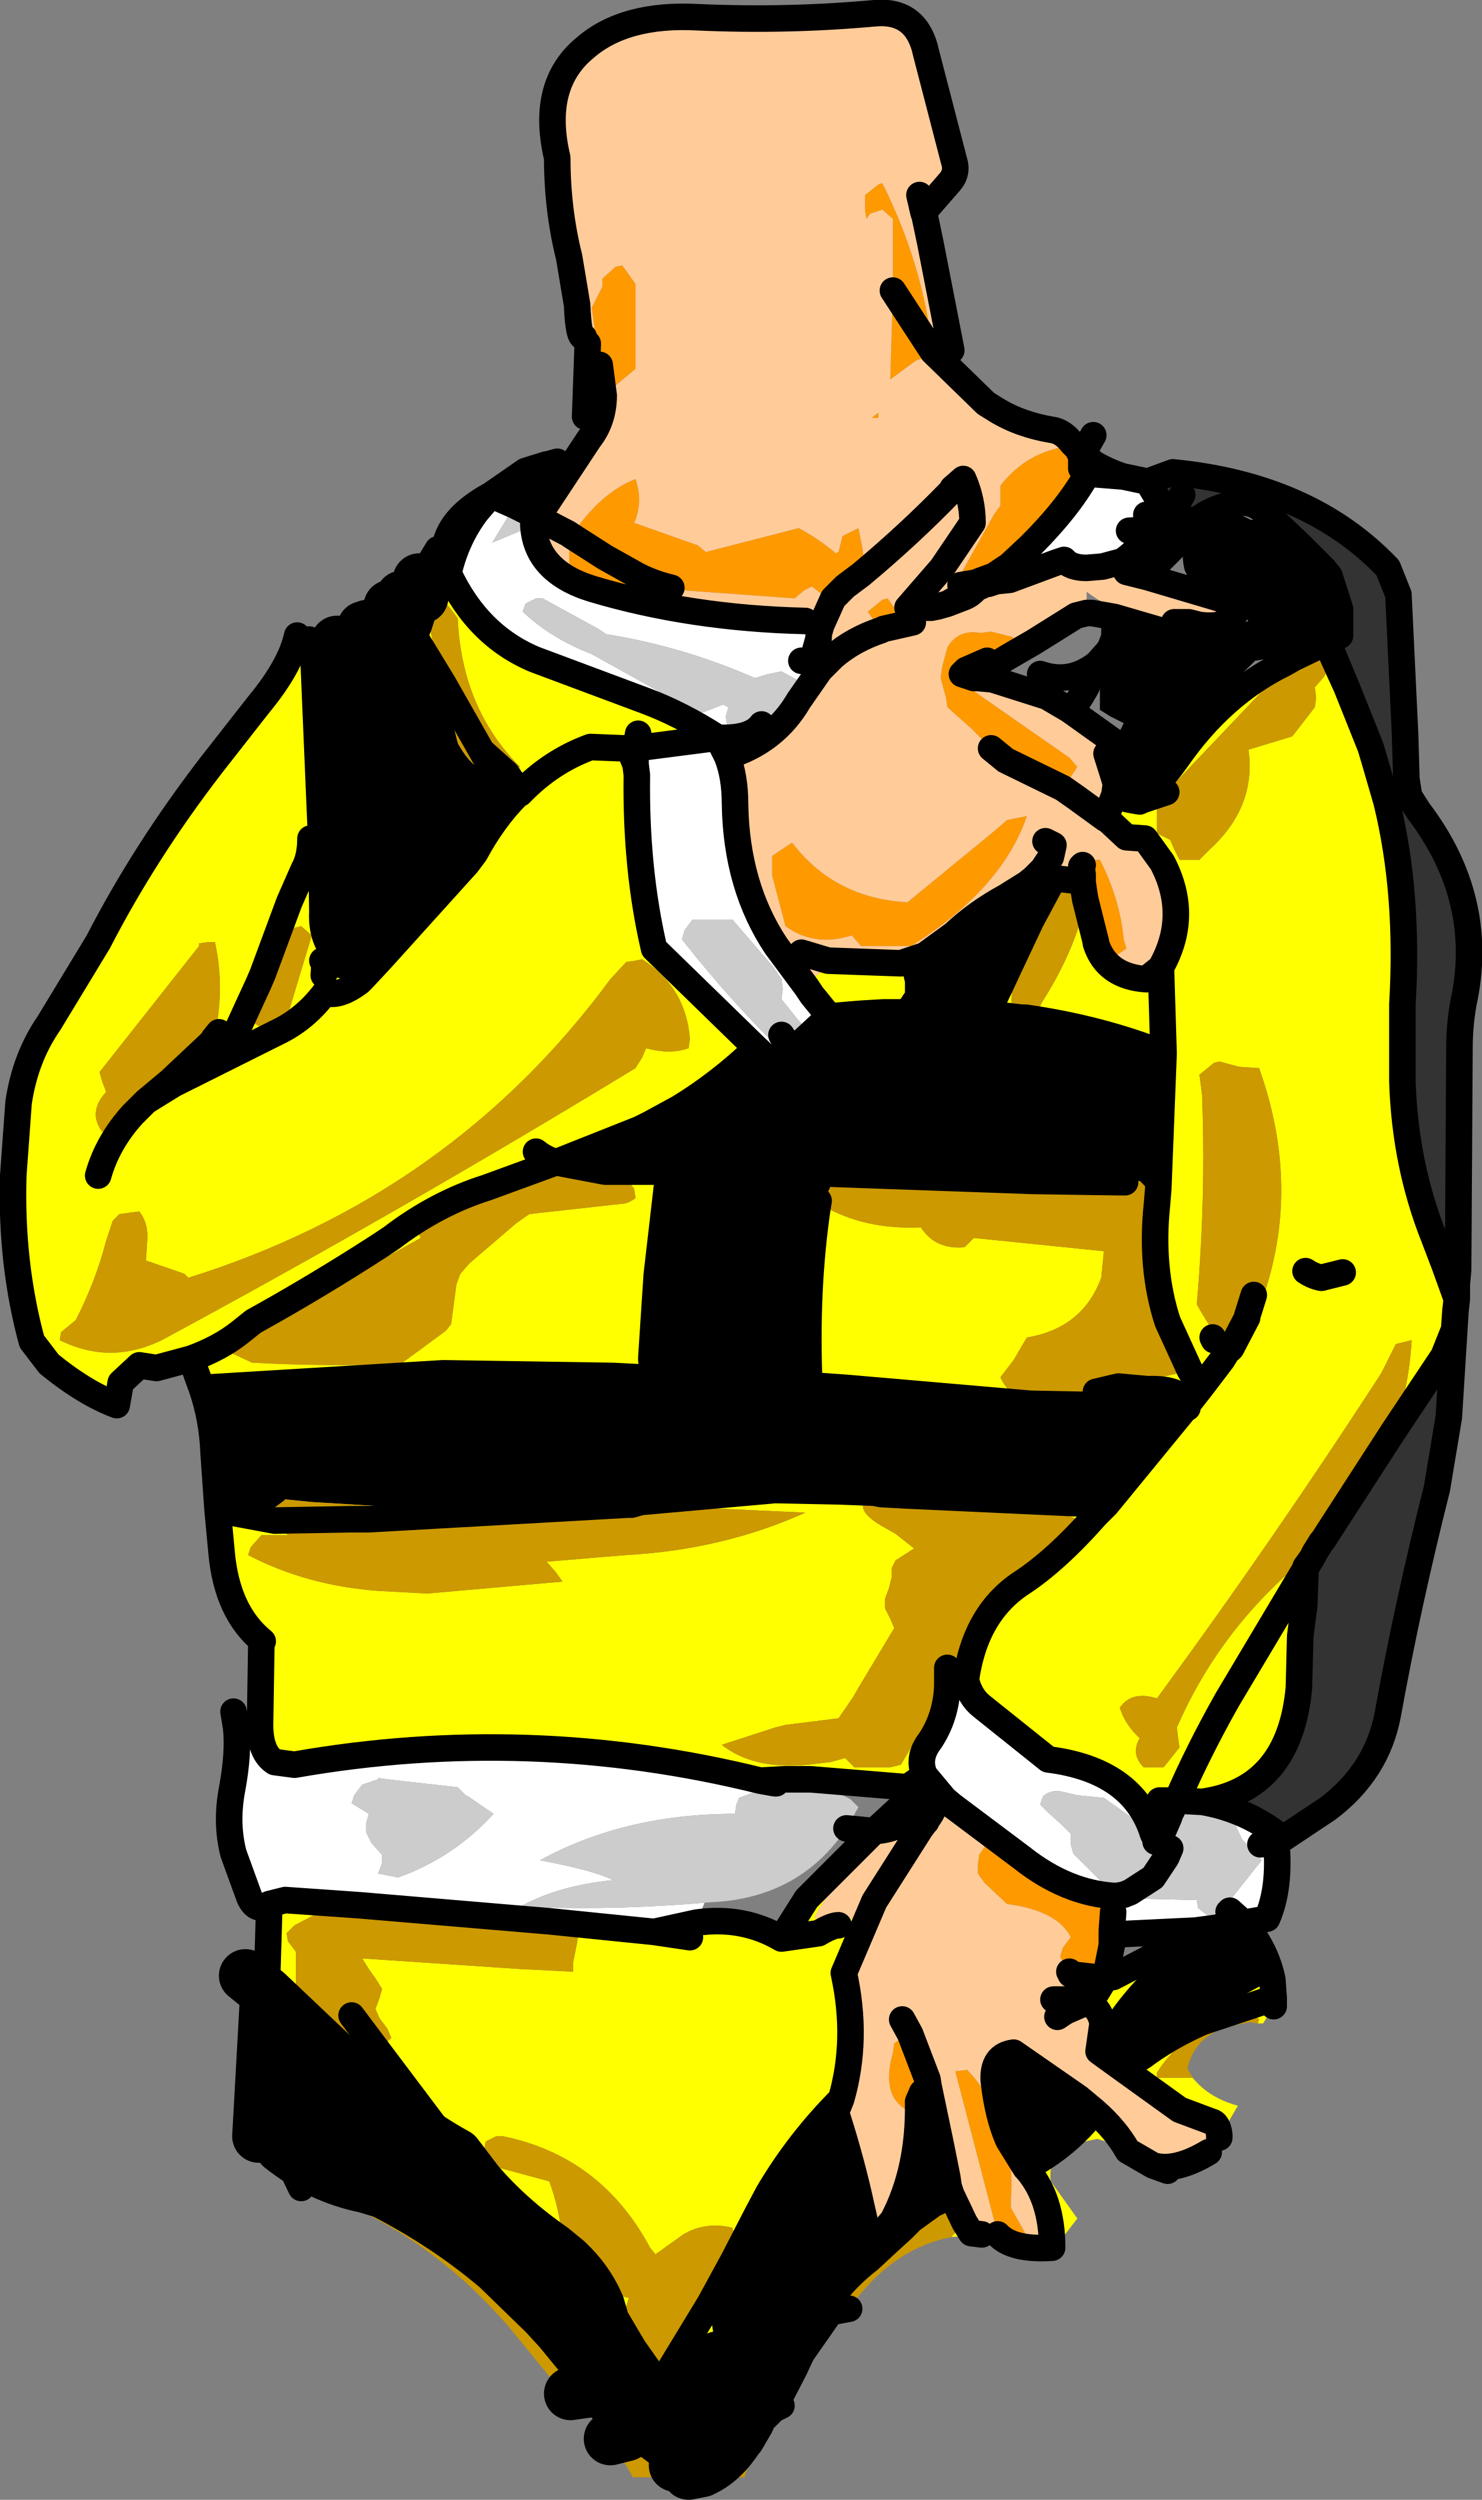
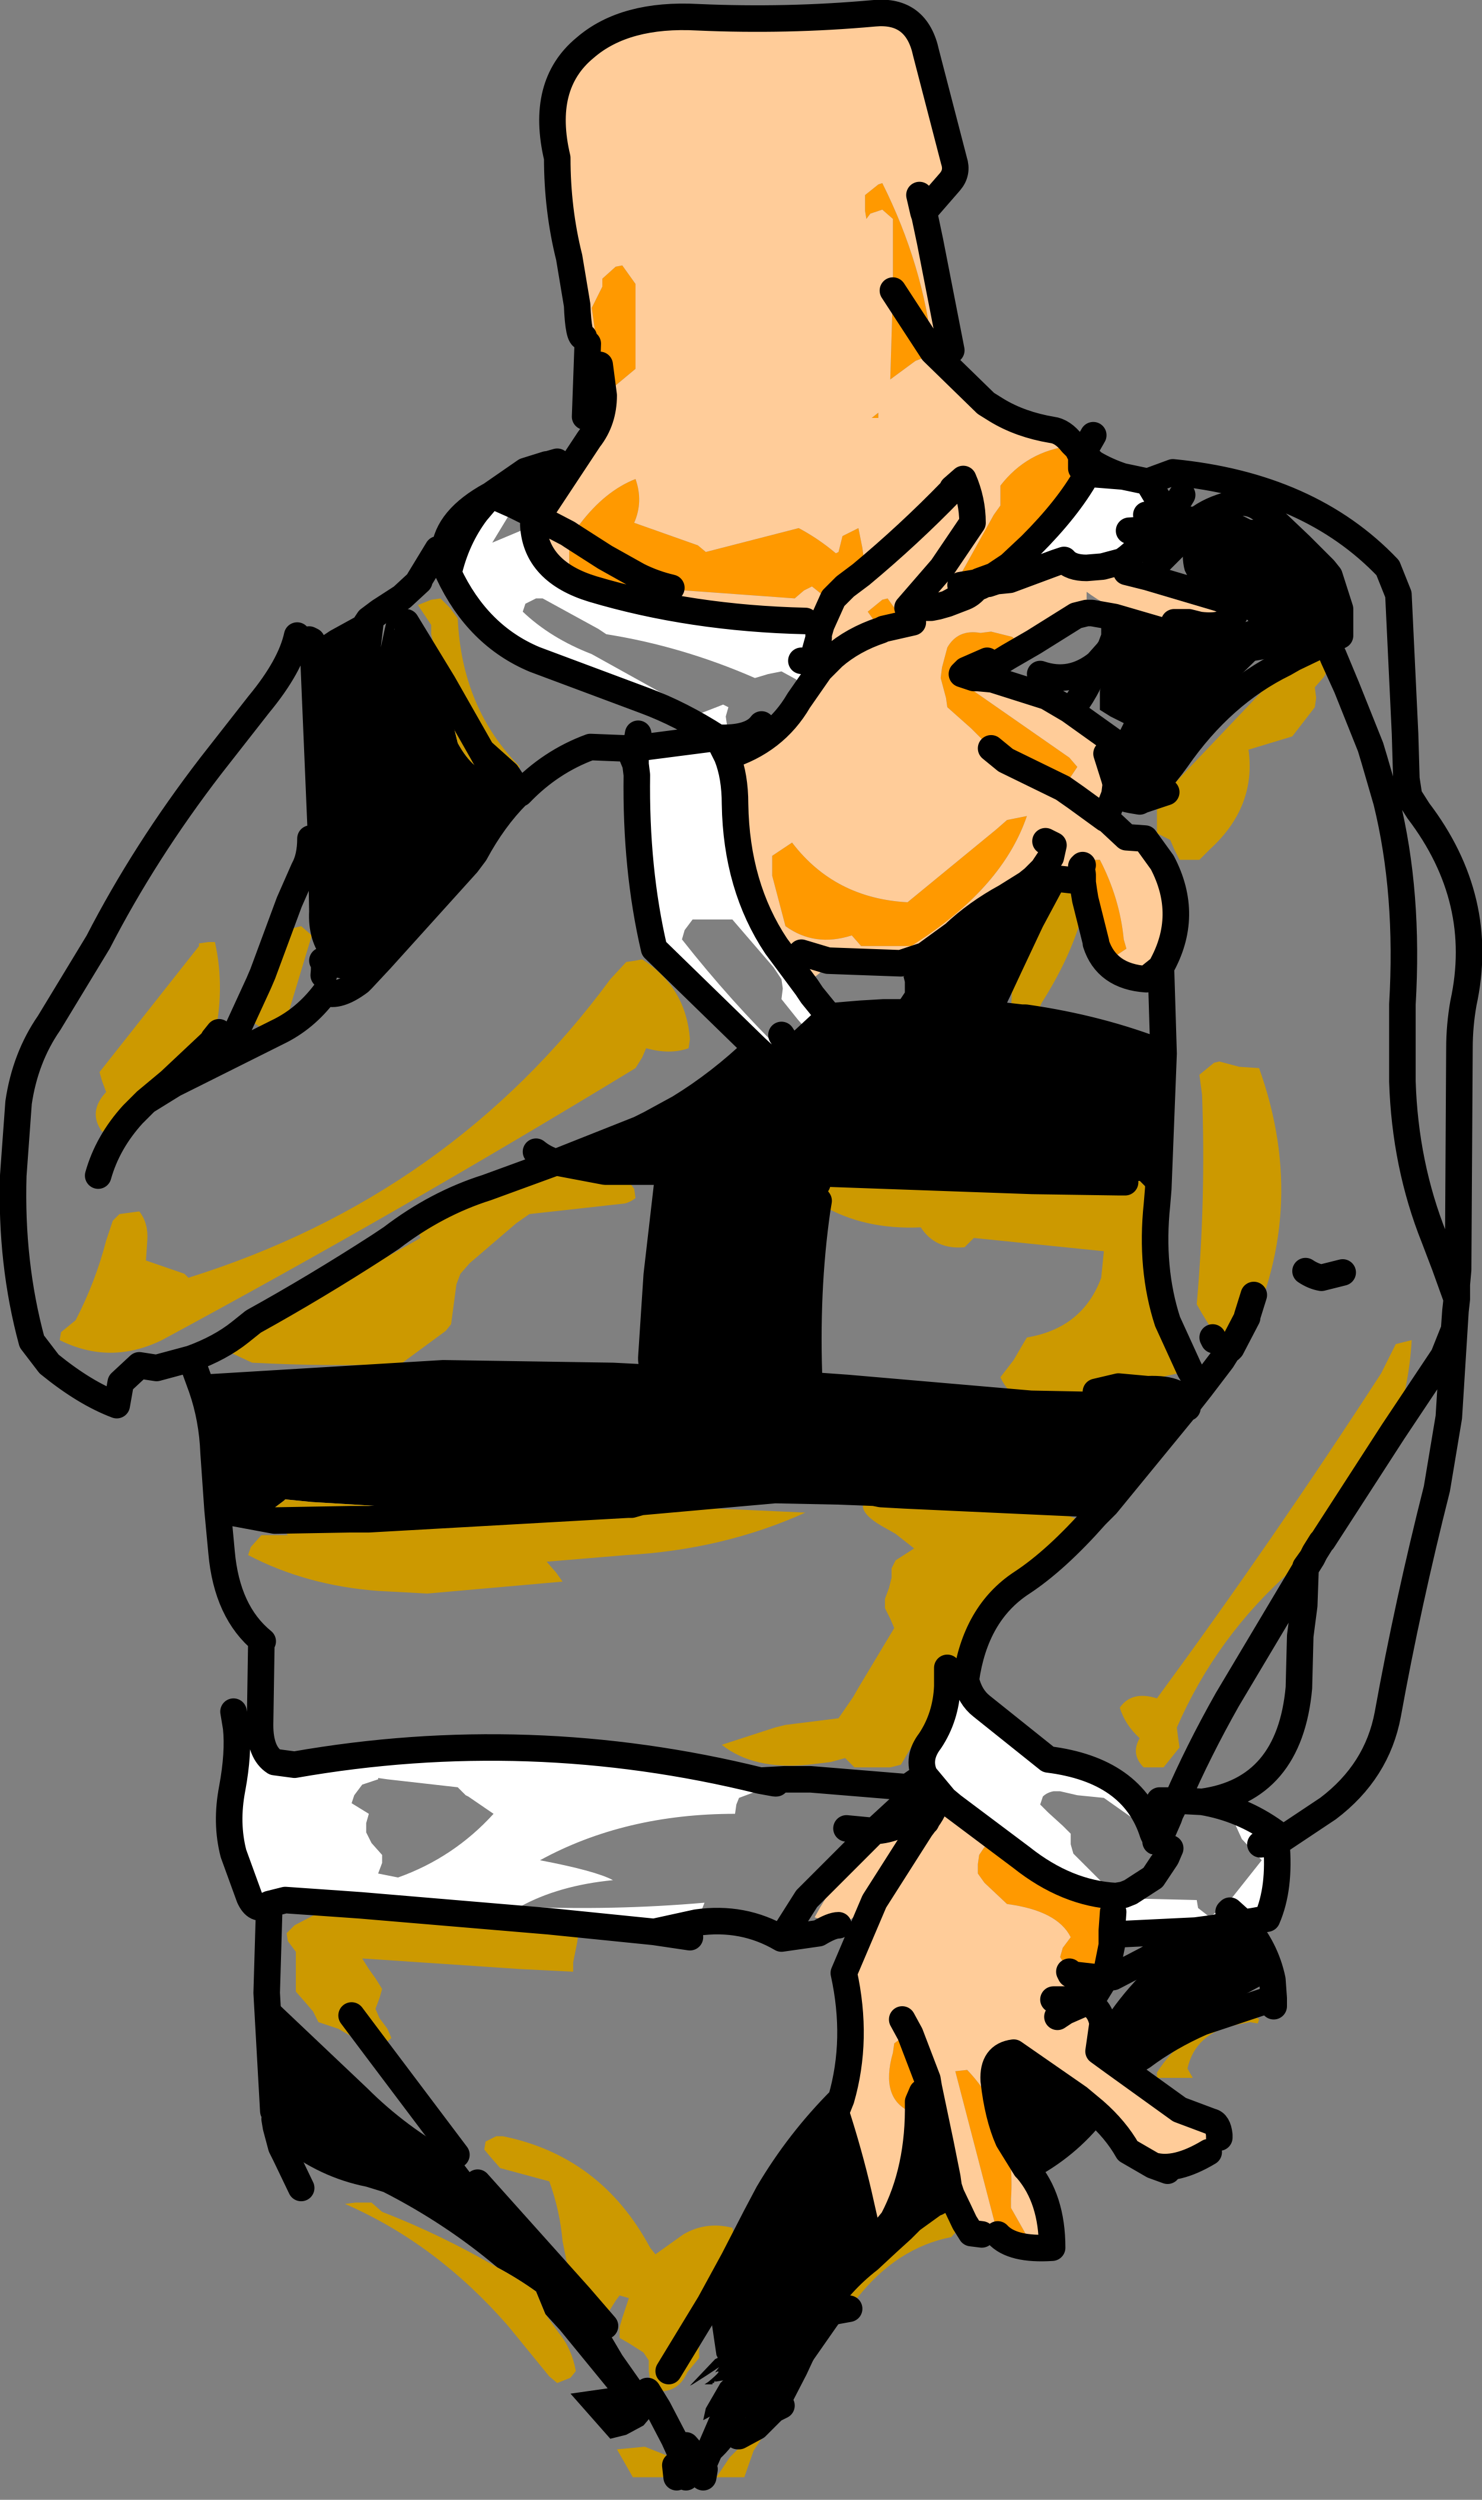
<svg xmlns="http://www.w3.org/2000/svg" height="94.2px" width="55.85px">
  <rect width="100%" height="100%" fill="#808080" stroke="none" />
  <g transform="matrix(1.0, 0.0, 0.0, 1.0, 37.0, 64.35)">
-     <path d="M13.1 -42.65 L12.9 -42.9 12.0 -43.8 11.3 -44.7 11.0 -44.75 10.6 -45.1 Q10.1 -45.55 9.4 -45.35 8.6 -45.15 8.1 -44.75 L7.0 -44.8 6.7 -44.85 6.7 -45.45 6.25 -46.2 7.2 -46.55 Q12.35 -46.05 15.3 -42.95 L15.7 -41.95 15.95 -36.7 16.0 -35.0 16.1 -34.35 16.45 -33.8 Q19.0 -30.45 18.15 -26.55 18.0 -25.7 18.0 -24.85 L17.95 -16.5 17.9 -15.95 17.9 -15.4 17.45 -16.65 17.05 -17.7 Q15.95 -20.45 15.85 -23.6 L15.85 -26.5 Q16.1 -30.7 15.25 -34.15 L14.8 -35.7 14.65 -36.2 13.75 -38.45 13.25 -39.65 13.2 -40.25 13.5 -40.4 13.5 -41.4 13.3 -42.45 13.1 -42.65 M7.55 -45.7 L7.0 -44.8 7.55 -45.7 M15.5 -10.4 L17.4 -13.25 17.8 -14.25 17.85 -14.95 17.6 -10.95 17.15 -8.25 Q16.05 -3.9 15.3 0.25 14.9 2.4 13.05 3.8 L11.1 5.1 11.05 4.7 Q9.8 3.8 8.3 3.55 11.6 3.1 11.95 -0.75 L12.0 -2.7 12.15 -3.85 12.2 -5.25 12.45 -5.65 12.55 -5.85 12.8 -6.25 Q14.65 -8.2 15.5 -10.4" fill="#333333" fill-rule="evenodd" stroke="none" />
    <path d="M12.0 -43.8 L12.1 -43.65 13.1 -42.65 13.5 -41.4 13.1 -42.65 13.3 -42.45 13.5 -41.4 Q13.5 -40.75 13.05 -40.3 L12.95 -40.3 12.85 -40.5 12.55 -41.4 Q11.8 -43.55 9.3 -44.6 L8.55 -44.75 9.3 -44.6 Q11.8 -43.55 12.55 -41.4 L12.85 -40.5 12.95 -40.3 12.9 -40.3 12.85 -40.5 12.9 -40.3 12.55 -40.3 12.0 -39.8 11.45 -39.65 10.3 -39.45 7.9 -37.1 Q7.65 -36.0 6.5 -34.9 L5.95 -34.45 5.05 -34.8 5.0 -35.0 5.05 -34.8 4.95 -34.85 5.0 -35.0 5.3 -35.55 5.1 -35.6 5.1 -35.95 5.1 -36.3 5.15 -36.7 5.35 -37.1 4.85 -37.35 4.45 -37.6 4.45 -38.3 4.7 -39.6 4.85 -39.95 5.0 -40.35 4.85 -39.95 4.7 -39.6 4.75 -39.8 4.85 -40.2 5.0 -40.35 5.2 -40.55 7.4 -40.4 7.6 -40.4 Q8.85 -40.5 10.05 -40.95 L9.6 -41.35 9.65 -41.5 8.95 -41.8 9.65 -41.5 9.6 -41.35 9.25 -41.6 8.95 -41.8 7.85 -42.45 7.65 -42.85 Q7.5 -43.4 7.65 -43.95 L7.7 -44.3 8.05 -44.6 8.2 -44.65 8.55 -44.75 8.6 -44.8 10.55 -44.75 11.0 -44.75 12.0 -43.8 11.0 -44.75 11.3 -44.7 12.0 -43.8 M5.5 -35.9 L5.1 -36.3 5.5 -35.9 M4.75 -39.8 L4.85 -39.95 4.75 -39.8 M6.85 -24.65 L6.65 -19.55 6.2 -19.6 5.95 -19.85 5.4 -19.8 5.2 -19.8 1.9 -19.85 -6.5 -20.15 -6.2 -19.75 Q-6.5 -19.55 -6.15 -19.1 L-6.2 -18.8 Q-6.65 -15.7 -6.5 -12.15 L-5.1 -12.05 1.85 -11.45 4.4 -11.4 4.3 -11.9 5.15 -12.1 6.25 -12.0 Q7.6 -12.05 7.7 -11.35 L7.65 -11.25 4.7 -7.65 -2.9 -8.0 -3.8 -8.05 -4.05 -8.1 -5.35 -8.15 -7.8 -8.2 -12.85 -7.75 -13.2 -7.65 -13.35 -7.65 -20.75 -7.1 -21.15 -7.5 -25.25 -7.75 -26.25 -7.85 -26.3 -7.8 -26.7 -7.5 -26.75 -7.25 -26.65 -7.05 -28.8 -7.45 -28.95 -9.6 Q-29.0 -10.9 -29.4 -12.05 L-20.3 -12.6 -13.9 -12.5 -11.95 -12.4 Q-12.5 -12.7 -12.45 -13.25 L-12.25 -16.3 -11.8 -20.2 -14.2 -20.2 -16.05 -20.55 -12.9 -21.8 -12.5 -22.0 -11.4 -22.6 Q-9.85 -23.55 -8.5 -24.85 L-7.9 -24.3 -7.15 -24.75 -5.75 -26.05 -4.55 -26.15 -3.7 -26.2 -3.55 -26.2 -3.1 -26.65 -2.9 -26.95 -2.9 -27.35 -2.95 -27.55 -2.15 -28.35 -1.05 -29.15 Q-0.2 -29.95 0.9 -30.55 L1.7 -31.05 0.9 -30.55 Q-0.2 -29.95 -1.05 -29.15 L-2.15 -28.35 Q-0.45 -30.0 1.7 -31.05 L2.2 -31.25 2.35 -31.35 2.4 -31.3 2.2 -31.25 2.4 -31.3 2.6 -31.05 2.7 -30.95 1.05 -27.95 -0.35 -26.15 -1.75 -26.2 -0.35 -26.15 0.2 -26.15 1.5 -26.0 1.6 -25.95 1.65 -26.0 Q4.45 -25.6 6.85 -24.65 M-1.95 -26.2 L-3.7 -26.2 -1.95 -26.2 -1.75 -26.2 -1.65 -26.45 -1.95 -26.2 M2.6 -31.05 L1.85 -29.65 1.05 -27.95 1.85 -29.65 2.6 -31.05 M7.65 -11.25 L5.2 -10.95 7.65 -11.25 M5.3 -11.55 L4.4 -11.4 5.3 -11.55 M10.2 8.05 L11.1 9.8 11.2 10.15 10.95 10.25 10.2 10.65 Q9.2 11.2 8.3 11.85 7.05 12.4 6.05 13.15 5.35 13.6 5.7 12.5 5.35 13.6 6.05 13.15 7.05 12.4 8.3 11.85 L6.2 13.4 4.95 13.35 Q4.4 13.2 3.95 12.9 L4.55 11.9 Q5.8 9.95 7.7 8.65 L8.05 8.4 9.2 7.7 9.3 7.7 9.35 7.65 9.8 7.5 10.2 8.05 9.85 8.1 Q10.7 9.05 10.95 10.25 10.7 9.05 9.85 8.1 L10.2 8.05 M-5.0 22.65 L-7.55 26.3 -7.85 26.45 -8.5 27.1 -8.8 26.85 -8.9 26.75 -9.2 27.1 -9.2 27.45 -9.2 27.5 Q-9.75 28.35 -10.45 28.7 L-10.5 28.55 -9.55 26.35 -9.45 26.15 -9.45 26.1 Q-9.9 26.55 -10.5 26.85 L-10.4 26.4 -9.85 25.45 -9.75 25.35 -10.05 25.4 -10.05 25.35 -10.1 25.45 -10.15 25.45 -10.15 25.5 -10.45 25.5 -10.3 25.4 Q-9.7 24.9 -10.05 25.05 L-9.9 24.85 -10.35 25.15 -10.9 25.5 -11.0 25.55 -10.05 24.55 -9.95 24.5 -10.0 24.4 -10.25 22.7 -10.0 22.25 Q-9.5 21.55 -9.35 20.8 L-8.5 19.15 -8.05 18.3 Q-6.9 16.35 -5.3 14.75 L-5.5 15.25 Q-5.0 16.8 -4.65 18.3 L-4.3 19.85 -3.8 19.85 -3.35 19.3 Q-2.35 17.4 -2.4 14.85 L-2.25 14.5 -2.2 14.35 -2.0 14.3 -1.55 16.45 -1.3 17.7 -1.25 18.05 -1.35 18.45 -1.7 18.65 -1.75 18.65 -2.65 19.3 -3.0 19.65 -3.55 20.15 -4.25 20.8 Q-5.35 21.65 -6.1 22.85 L-5.0 22.65 M-14.0 27.55 L-15.5 25.85 -14.1 25.65 -15.9 23.45 -16.45 22.85 -16.8 22.0 Q-17.5 21.5 -18.25 21.1 -20.2 19.45 -22.55 18.25 L-23.2 18.05 Q-24.95 17.7 -26.4 16.55 L-26.6 15.8 -26.65 15.5 -26.7 15.2 -26.95 10.75 -23.15 14.35 Q-21.7 15.8 -19.8 16.85 L-19.0 17.9 -15.15 22.2 -14.2 23.3 -13.55 24.4 -12.6 25.75 -12.2 26.4 -12.75 27.05 -13.4 27.4 -14.0 27.55 M9.35 7.65 L9.85 8.1 9.0 8.25 8.8 8.3 8.05 8.4 8.8 8.3 9.0 8.25 9.85 8.1 9.35 7.65 M8.8 8.3 L7.7 8.65 8.8 8.3 M4.95 13.35 L4.4 12.95 4.55 11.9 4.4 12.95 4.95 13.35 M1.65 17.35 L1.0 16.3 Q0.6 15.4 0.45 14.05 0.4 13.1 1.2 13.0 L3.65 14.7 4.25 15.2 Q3.2 16.55 1.65 17.35 M-17.9 -35.2 L-17.4 -34.45 -17.5 -34.4 Q-18.4 -33.5 -19.1 -32.2 L-19.4 -31.8 -22.65 -28.2 -23.35 -27.45 -23.45 -27.35 -24.8 -27.6 Q-24.75 -28.05 -24.85 -28.15 L-24.4 -28.45 Q-24.9 -29.05 -24.85 -30.0 L-24.9 -32.75 -24.9 -32.8 -25.2 -39.9 -24.6 -39.95 -24.25 -39.95 -24.3 -40.15 -23.3 -40.7 -23.1 -41.0 -22.7 -41.3 -21.85 -41.85 -21.7 -40.9 -20.3 -38.6 -19.75 -36.35 Q-19.15 -35.25 -18.35 -35.15 L-17.9 -35.2 M-22.1 -40.75 L-21.85 -41.85 -22.1 -40.75 -22.15 -40.6 -22.1 -40.7 -22.1 -40.75 M-22.5 -40.65 L-22.3 -41.5 -22.55 -40.8 -22.65 -39.95 -22.5 -40.65 M-23.2 -39.95 L-23.15 -40.75 -22.55 -40.8 -23.15 -40.75 -23.2 -39.95 M-23.3 -40.7 L-23.35 -40.6 -23.15 -40.75 -23.3 -40.7 M-24.05 -28.15 L-24.4 -28.45 -24.05 -28.15 M-6.5 -12.15 L-7.6 -12.2 -11.95 -12.4 -7.6 -12.2 -6.5 -12.15 M-11.8 -20.2 L-6.75 -20.15 -6.5 -20.15 -6.75 -20.15 -11.8 -20.2 M-6.1 22.85 L-7.05 24.9 -7.85 26.45 -7.05 24.9 -6.1 22.85 M-13.45 25.55 L-14.1 25.65 -14.0 25.8 -12.75 27.05 -14.0 25.8 -14.1 25.65 -13.45 25.55" fill="#000000" fill-rule="evenodd" stroke="none" />
-     <path d="M13.75 -38.45 L14.65 -36.2 14.8 -35.7 15.25 -34.15 Q16.1 -30.7 15.85 -26.5 L15.85 -23.6 Q15.95 -20.45 17.05 -17.7 L17.45 -16.65 17.9 -15.4 17.85 -14.95 17.8 -14.25 17.4 -13.25 15.5 -10.4 Q16.1 -12.05 16.2 -13.85 L15.6 -13.7 15.05 -12.6 Q11.0 -6.35 6.6 -0.35 5.65 -0.65 5.2 0.0 5.4 0.65 5.95 1.15 5.6 1.75 6.1 2.25 L6.85 2.25 7.45 1.5 7.4 1.15 7.35 0.75 Q8.85 -2.7 11.7 -5.2 L12.8 -6.25 12.55 -5.85 12.45 -5.65 12.2 -5.3 12.2 -5.25 12.15 -3.85 12.0 -2.7 11.95 -0.75 Q11.6 3.1 8.3 3.55 L7.35 3.5 7.1 4.0 7.05 4.15 6.7 4.5 6.7 4.9 6.7 4.95 6.55 5.05 6.55 4.95 6.6 4.9 6.45 4.75 Q5.7 2.35 2.5 1.95 L0.0 -0.05 Q-0.45 -0.4 -0.6 -1.05 -0.25 -3.55 1.5 -4.7 2.8 -5.55 4.3 -7.25 L4.7 -7.65 4.3 -7.25 Q2.8 -5.55 1.5 -4.7 -0.25 -3.55 -0.6 -1.05 L-1.2 -1.0 -0.5 -2.7 Q0.35 -5.15 2.85 -5.75 L2.9 -5.95 3.2 -6.35 3.5 -6.8 3.6 -7.1 2.95 -7.35 -3.8 -8.05 -2.9 -8.0 4.7 -7.65 7.65 -11.25 7.75 -11.3 7.7 -11.35 Q7.6 -12.05 6.25 -12.0 L5.15 -12.1 7.85 -12.7 7.8 -12.8 7.7 -13.1 7.45 -14.2 7.0 -14.55 Q6.35 -16.55 6.6 -18.95 L6.65 -19.55 6.6 -18.95 Q6.35 -16.55 7.0 -14.55 L6.55 -15.35 6.4 -16.45 6.35 -19.45 6.2 -19.6 6.65 -19.55 6.85 -24.65 6.75 -27.9 6.85 -24.65 Q4.45 -25.6 1.65 -26.0 L2.1 -26.2 2.25 -26.55 Q3.3 -28.2 3.75 -29.75 L3.85 -29.45 4.2 -29.1 4.3 -28.85 4.3 -28.8 Q4.7 -27.55 6.2 -27.45 L6.7 -27.85 6.75 -27.9 Q7.85 -29.85 6.8 -31.85 L6.15 -32.75 5.45 -32.8 4.7 -33.5 4.65 -33.5 5.0 -34.4 Q5.35 -34.25 5.65 -34.2 L5.7 -34.45 6.0 -34.4 Q6.45 -34.5 7.35 -35.75 9.05 -38.2 11.4 -39.35 L11.75 -39.55 6.95 -34.5 6.6 -34.1 6.6 -33.7 6.6 -32.95 7.1 -32.7 7.25 -32.35 7.45 -31.95 8.2 -31.95 8.6 -32.35 Q10.35 -33.95 10.05 -36.1 L11.7 -36.6 12.55 -37.7 12.6 -38.05 12.55 -38.45 12.9 -38.85 13.25 -39.55 13.75 -38.45 M5.65 -34.2 L5.95 -34.15 6.05 -34.2 6.95 -34.5 6.05 -34.2 5.95 -34.15 5.65 -34.2 M9.05 -13.1 L8.25 -12.05 7.85 -12.7 8.25 -12.05 9.05 -13.1 9.55 -13.2 9.8 -13.6 Q12.4 -18.65 10.45 -24.1 L9.7 -24.15 8.95 -24.35 8.75 -24.3 8.2 -23.85 8.3 -23.1 Q8.45 -19.2 8.1 -15.2 L8.3 -14.85 8.7 -14.2 8.7 -13.95 8.75 -13.85 8.95 -13.1 9.05 -13.1 M-2.95 -27.55 L-2.9 -27.35 -2.9 -26.95 -3.1 -26.65 -3.55 -26.2 -3.7 -26.2 -4.55 -26.15 Q-5.6 -26.2 -6.4 -26.85 L-6.65 -27.1 -6.6 -27.15 -6.4 -27.45 -5.9 -27.85 -5.8 -28.15 -5.8 -28.2 -5.65 -28.4 -5.3 -28.6 -3.95 -28.4 -3.05 -28.1 -3.05 -28.05 -2.95 -27.7 -2.95 -27.55 M2.75 -31.25 L3.65 -31.15 3.65 -30.95 3.45 -31.1 2.85 -30.9 2.7 -30.7 2.65 -30.35 1.35 -28.1 1.15 -27.35 1.1 -26.2 1.5 -26.0 0.2 -26.15 0.7 -27.2 1.05 -27.95 2.7 -30.95 2.6 -31.05 2.75 -31.25 M12.2 -16.45 Q12.5 -16.25 12.8 -16.2 L13.6 -16.4 12.8 -16.2 Q12.5 -16.25 12.2 -16.45 M-6.15 -19.1 L-6.05 -18.95 Q-4.45 -18.0 -2.3 -18.1 -1.75 -17.25 -0.65 -17.35 L-0.3 -17.7 4.6 -17.2 4.5 -16.2 Q3.8 -14.3 1.7 -13.95 L1.55 -13.7 1.2 -13.1 0.7 -12.45 Q1.25 -11.25 2.95 -11.45 L4.3 -11.9 4.4 -11.4 1.85 -11.45 -5.1 -12.05 -6.5 -12.15 Q-6.65 -15.7 -6.2 -18.8 L-6.15 -19.1 M6.7 3.5 L7.35 3.5 6.7 3.5 M7.7 -11.35 L8.25 -12.05 7.7 -11.35 M10.95 10.25 L11.0 10.95 11.0 11.25 10.6 11.9 10.4 11.9 10.45 11.75 10.05 11.4 9.45 11.55 Q7.55 12.25 6.6 13.75 L6.6 13.95 7.95 13.95 Q8.55 14.7 9.65 15.0 L8.95 16.2 8.95 16.1 Q8.9 15.65 8.65 15.6 L7.45 15.15 4.95 13.35 6.2 13.4 8.3 11.85 Q9.2 11.2 10.2 10.65 L10.95 10.25 M7.0 17.45 L6.25 17.65 6.1 17.6 Q5.6 16.6 4.35 16.25 L3.65 16.4 Q2.45 16.75 2.6 17.85 L3.6 19.25 2.75 20.35 2.65 20.35 Q2.65 18.5 1.7 17.4 L1.65 17.35 Q3.2 16.55 4.25 15.2 5.05 15.9 5.5 16.7 L6.45 17.25 7.0 17.45 M0.0 19.85 L-1.15 19.95 -0.65 19.4 -0.4 19.8 0.0 19.85 M-4.7 22.3 L-5.0 22.65 -6.1 22.85 Q-5.35 21.65 -4.25 20.8 L-3.55 20.15 -5.05 22.1 -4.7 22.3 M-7.55 26.3 L-8.1 27.25 -8.5 27.1 -7.85 26.45 -7.55 26.3 M-10.0 29.0 L-10.5 29.0 -10.45 28.7 Q-9.75 28.35 -9.2 27.5 L-9.1 27.85 -9.5 28.25 -10.0 29.0 M-13.75 27.95 L-14.0 27.55 -13.4 27.4 -12.75 27.05 -11.35 28.1 -11.45 28.35 -12.7 27.85 -13.75 27.95 M-15.5 25.85 L-16.0 25.45 -15.5 25.25 -15.3 25.0 Q-15.45 24.15 -15.95 23.55 L-16.45 22.85 -15.9 23.45 -14.1 25.65 -15.5 25.85 M-24.0 18.7 Q-24.8 18.35 -25.65 18.1 L-26.25 16.85 -26.4 16.55 Q-24.95 17.7 -23.2 18.05 L-22.55 18.25 Q-20.2 19.45 -18.25 21.1 -20.4 19.85 -22.6 19.0 L-23.0 18.65 -23.25 18.65 -23.6 18.65 -24.0 18.7 M7.35 3.5 Q8.15 1.65 9.25 -0.3 L12.2 -5.25 9.25 -0.3 Q8.15 1.65 7.35 3.5 M11.0 10.95 L8.3 11.85 11.0 10.95 M4.95 10.15 L6.2 9.5 7.7 8.65 Q5.8 9.95 4.55 11.9 4.45 11.3 3.95 11.1 L4.25 10.85 4.75 10.65 4.95 10.4 4.95 10.15 M-2.1 4.3 L-2.15 4.35 -2.3 4.55 -4.05 4.9 -4.4 5.25 Q-5.55 6.5 -6.3 7.9 L-5.4 8.2 Q-5.65 8.2 -6.15 8.5 L-7.55 8.7 -6.6 7.2 -4.05 4.65 Q-3.1 4.6 -2.45 3.95 L-2.05 4.2 -2.1 4.3 M-4.05 7.3 L-5.2 10.0 Q-4.65 12.5 -5.3 14.75 -6.9 16.35 -8.05 18.3 L-8.5 19.15 -9.35 20.8 Q-9.25 20.2 -9.4 19.6 -10.4 19.35 -11.25 19.85 L-12.3 20.6 -12.5 20.35 Q-14.35 16.9 -18.05 16.15 L-18.3 16.15 -18.7 16.35 -18.75 16.65 -18.5 16.95 -18.15 17.35 -16.3 17.85 Q-15.9 18.95 -15.8 20.1 L-15.65 20.85 -16.2 20.4 Q-17.85 19.25 -19.0 17.9 L-19.8 16.85 -22.85 12.8 -19.8 16.85 Q-21.7 15.8 -23.15 14.35 L-26.95 10.75 -26.85 7.4 -26.25 7.25 -24.1 7.4 -24.6 7.5 -24.75 7.6 -25.9 8.2 -26.2 8.5 -26.15 8.8 -25.85 9.2 -25.85 9.6 -25.85 10.35 -25.85 10.7 -25.5 11.1 -25.2 11.45 -25.0 11.85 -24.25 12.1 -23.65 12.45 -23.25 12.8 -22.85 12.8 -22.55 12.7 -22.25 12.45 -22.4 12.1 -22.7 11.7 -22.85 11.35 -22.7 10.95 -22.6 10.6 -22.85 10.2 -23.1 9.85 -23.35 9.45 -17.4 9.85 -15.4 9.95 -15.4 9.6 -15.25 8.85 -15.2 8.5 -15.95 8.15 -16.3 8.05 -12.35 8.45 -11.0 8.65 -10.75 8.1 Q-9.0 7.85 -7.55 8.7 L-6.15 8.5 Q-5.65 8.2 -5.4 8.2 L-5.3 8.25 -4.05 7.3 M-20.25 -43.6 L-20.1 -42.75 Q-19.0 -40.4 -16.85 -39.5 L-12.7 -37.95 Q-11.35 -37.45 -9.95 -36.55 L-13.05 -36.15 -13.3 -36.15 -13.5 -36.15 -14.75 -36.2 Q-16.25 -35.65 -17.4 -34.45 -16.25 -35.65 -14.75 -36.2 L-13.5 -36.15 -13.3 -36.15 -13.05 -35.55 -13.0 -35.15 Q-13.05 -31.6 -12.35 -28.6 L-8.5 -24.85 Q-9.85 -23.55 -11.4 -22.6 L-12.5 -22.0 -12.9 -21.8 -16.05 -20.55 -14.2 -20.2 -11.8 -20.2 -12.25 -16.3 -12.45 -13.25 Q-12.5 -12.7 -11.95 -12.4 L-13.9 -12.5 -20.3 -12.6 -29.4 -12.05 -29.8 -13.15 -31.1 -12.8 -31.75 -12.9 -32.45 -12.25 -32.6 -11.4 Q-33.8 -11.85 -35.15 -12.95 L-35.8 -13.8 Q-36.6 -16.75 -36.5 -20.05 L-36.3 -20.05 -36.3 -22.8 Q-36.05 -24.5 -35.15 -25.8 L-33.3 -28.85 Q-31.55 -32.25 -29.05 -35.5 L-27.25 -37.8 Q-26.05 -39.25 -25.8 -40.4 L-25.35 -40.25 -25.25 -40.2 -25.2 -39.9 -24.9 -32.8 -24.9 -32.75 -24.85 -30.0 Q-24.9 -29.05 -24.4 -28.45 L-24.85 -28.15 Q-24.75 -28.05 -24.8 -27.6 L-23.45 -27.35 -23.35 -27.45 -22.65 -28.2 -19.4 -31.8 -19.1 -32.2 Q-18.4 -33.5 -17.5 -34.4 L-17.4 -34.45 -17.9 -35.2 -17.4 -35.45 Q-19.6 -37.65 -19.75 -41.05 L-20.05 -41.45 -20.4 -41.8 -20.75 -41.75 -21.25 -41.55 -20.75 -40.8 -20.75 -40.45 -20.3 -38.6 -21.7 -40.9 -21.1 -41.85 -21.2 -42.5 -20.5 -43.65 -20.25 -43.6 M-12.95 -36.7 L-13.05 -36.15 -12.95 -36.7 M-12.8 -28.2 L-13.05 -28.15 -13.4 -28.1 -14.0 -27.45 Q-20.0 -19.3 -29.9 -16.2 L-30.05 -16.35 -31.5 -16.85 -31.45 -17.6 Q-31.4 -18.25 -31.75 -18.7 L-32.5 -18.6 -32.75 -18.35 -33.0 -17.6 Q-33.4 -16.05 -34.15 -14.6 L-34.7 -14.15 -34.75 -13.85 Q-32.85 -12.9 -30.9 -13.85 -22.0 -18.65 -13.05 -24.1 L-12.8 -24.5 -12.65 -24.85 Q-11.75 -24.6 -11.05 -24.85 L-11.0 -25.2 Q-11.15 -27.15 -12.8 -28.2 M-6.4 -26.85 L-6.6 -27.15 -6.4 -26.85 M-5.8 -28.15 L-3.05 -28.05 -5.8 -28.15 M-24.6 -39.95 L-24.3 -40.15 -24.25 -39.95 -24.6 -39.95 M-16.8 -20.95 Q-16.5 -20.7 -16.05 -20.55 L-18.65 -19.6 Q-20.55 -19.0 -22.25 -17.7 L-22.7 -17.4 Q-25.1 -15.85 -27.45 -14.55 L-27.95 -14.15 Q-28.7 -13.55 -29.8 -13.15 -28.7 -13.55 -27.95 -14.15 L-27.45 -14.55 Q-25.1 -15.85 -22.7 -17.4 L-22.25 -17.7 Q-20.55 -19.0 -18.65 -19.6 L-16.05 -20.55 Q-16.5 -20.7 -16.8 -20.95 M-25.3 -32.75 Q-25.3 -32.05 -25.55 -31.6 L-26.1 -30.35 -27.1 -27.65 -26.1 -30.35 -25.55 -31.6 Q-25.3 -32.05 -25.3 -32.75 M-27.25 -27.3 L-27.2 -27.1 -27.15 -26.7 -27.65 -25.95 -26.9 -25.45 -26.15 -26.1 -26.05 -26.45 -25.25 -29.1 -25.65 -29.45 -26.25 -29.3 -26.25 -29.2 -26.35 -28.95 Q-26.55 -28.25 -27.1 -27.65 L-27.25 -27.45 -27.25 -27.3 -28.1 -25.45 -27.25 -27.3 M-28.95 -25.2 Q-28.95 -23.85 -28.15 -25.3 L-28.1 -25.45 -28.75 -25.45 -28.95 -25.2 -28.95 -25.15 -28.95 -25.2 M-30.45 -23.5 L-30.0 -23.85 -29.15 -24.35 -29.1 -24.7 -28.95 -25.15 Q-28.5 -27.05 -28.9 -28.85 L-29.15 -28.85 -29.5 -28.8 -29.5 -28.7 -33.25 -23.95 -33.15 -23.6 -33.0 -23.2 Q-33.7 -22.45 -33.15 -21.7 -32.6 -22.0 -32.0 -22.35 L-30.45 -23.5 -26.55 -25.45 Q-25.5 -25.95 -24.75 -26.95 -24.25 -26.75 -23.45 -27.35 -24.25 -26.75 -24.75 -26.95 -25.5 -25.95 -26.55 -25.45 L-30.45 -23.5 M-33.3 -20.05 Q-32.95 -21.3 -32.0 -22.35 -32.95 -21.3 -33.3 -20.05 M-25.5 -15.4 L-28.25 -13.35 -27.5 -13.0 Q-24.7 -12.85 -21.9 -12.95 L-20.2 -14.2 -20.0 -14.45 -19.8 -15.95 -19.65 -16.35 -19.3 -16.75 -17.55 -18.25 -17.05 -18.6 -13.45 -19.0 Q-13.25 -19.05 -13.05 -19.2 L-13.1 -19.55 -13.4 -19.95 -16.8 -20.1 -17.35 -19.9 -21.25 -18.35 -21.25 -17.95 -21.15 -17.7 Q-23.25 -16.5 -25.5 -15.4 M-13.2 -7.65 L-12.85 -7.75 -7.8 -8.2 -5.35 -8.15 -4.05 -8.1 Q-5.1 -7.55 -3.6 -6.75 L-3.25 -6.55 -2.55 -6.0 -3.25 -5.55 -3.4 -5.25 -3.4 -4.9 -3.5 -4.5 -3.65 -4.1 -3.65 -3.75 -3.45 -3.35 -3.3 -3.0 -4.65 -0.75 -4.85 -0.4 -5.4 0.4 -7.4 0.65 -7.8 0.75 -9.8 1.4 Q-8.6 2.35 -6.55 2.15 L-5.7 2.05 -5.15 1.9 -4.8 2.25 -3.45 2.25 -3.05 2.15 -1.3 -0.8 Q-1.35 0.35 -1.95 1.25 -2.45 1.9 -2.15 2.55 L-2.8 3.0 -6.45 2.7 -6.55 2.65 -6.95 2.7 -7.45 2.7 -8.35 2.75 -7.45 2.7 -7.5 2.8 -7.75 2.85 -7.8 2.85 -8.35 2.75 Q-17.05 0.6 -25.9 2.15 L-26.65 2.05 Q-27.2 1.7 -27.2 0.65 L-27.15 -2.5 -27.1 -2.5 Q-28.45 -3.6 -28.65 -5.85 L-28.8 -7.45 -26.65 -7.05 -26.15 -6.5 -27.15 -6.5 -27.55 -6.05 -27.65 -5.75 Q-25.45 -4.6 -22.75 -4.4 L-20.9 -4.3 -15.8 -4.75 -16.05 -5.1 -16.4 -5.5 -13.4 -5.75 Q-9.75 -5.95 -6.65 -7.35 L-13.2 -7.65 M1.9 -19.85 L-5.55 -19.85 -5.8 -19.85 -6.2 -19.75 -6.5 -20.15 1.9 -19.85 M-1.25 18.05 L-1.15 18.35 -1.35 18.45 -1.25 18.05 M-14.45 22.55 L-14.05 22.75 -13.8 22.35 -13.65 22.15 -13.3 22.25 -13.55 23.0 -13.65 23.35 -13.65 23.75 -13.3 23.95 -12.75 24.3 -12.55 24.6 -12.55 25.0 -12.5 25.35 -12.3 25.75 Q-11.45 25.85 -11.1 25.05 L-10.65 24.5 Q-10.7 23.5 -10.25 22.7 L-10.0 24.4 -9.95 24.5 -10.05 24.55 -10.1 24.6 -10.2 24.7 -11.4 25.9 -11.35 25.8 -11.0 25.55 -10.45 25.5 -11.1 26.3 -10.85 26.0 -10.4 25.6 -10.15 25.5 -10.15 25.45 -10.05 25.45 -10.2 25.9 -10.7 26.5 -11.6 27.55 -12.2 26.4 -12.6 25.75 -13.55 24.4 -14.2 23.3 -14.25 23.25 -14.45 22.55 M-10.35 25.15 L-11.0 25.55 -10.9 25.5 -10.35 25.15 M-3.0 19.65 L-2.65 19.3 -1.75 18.65 -1.7 18.65 -3.0 19.65" fill="#ffff00" fill-rule="evenodd" stroke="none" />
-     <path d="M-1.8 -51.05 L-1.85 -51.0 -1.85 -51.1 -1.8 -51.05" fill="#ffcc66" fill-rule="evenodd" stroke="none" />
    <path d="M6.25 -46.2 L6.7 -45.45 6.7 -44.85 7.0 -44.8 6.5 -44.25 6.5 -44.2 5.5 -43.35 5.3 -43.2 4.55 -43.0 3.95 -42.95 Q3.35 -42.95 3.1 -43.25 L2.8 -43.15 1.05 -42.5 0.55 -42.45 0.25 -42.35 1.05 -43.05 1.85 -43.8 Q3.25 -45.2 3.95 -46.45 L4.0 -46.5 5.25 -46.4 5.3 -46.4 6.25 -46.2 M5.55 -44.35 L6.35 -44.4 6.7 -44.85 6.35 -44.4 5.55 -44.35 M6.7 -44.85 L6.2 -44.95 6.7 -44.85 M0.15 -42.35 L-0.05 -42.25 -0.2 -42.2 -0.2 -42.4 -0.1 -42.45 0.15 -42.35 M-6.05 -40.8 L-6.15 -40.45 -6.15 -40.3 -6.4 -39.4 -6.1 -39.1 -6.9 -37.95 Q-7.8 -36.4 -9.6 -35.85 L-9.95 -36.55 Q-8.7 -36.5 -8.3 -37.05 -8.7 -36.5 -9.95 -36.55 L-9.6 -35.85 Q-9.3 -35.1 -9.3 -34.05 -9.25 -30.95 -7.75 -28.7 L-6.6 -27.15 -6.65 -27.1 -6.4 -26.85 -5.75 -26.05 -7.15 -24.75 -7.9 -24.3 -8.5 -24.85 -12.35 -28.6 Q-13.05 -31.6 -13.0 -35.15 L-13.05 -35.55 -13.05 -36.15 -9.95 -36.55 Q-11.35 -37.45 -12.7 -37.95 L-16.85 -39.5 Q-19.0 -40.4 -20.1 -42.75 -19.8 -44.05 -19.05 -45.05 L-18.5 -45.7 -17.2 -46.6 -17.25 -46.55 -17.35 -46.3 Q-17.65 -46.05 -18.5 -45.7 -17.65 -46.05 -17.35 -46.3 L-17.35 -46.2 -17.45 -45.55 -17.6 -45.3 -18.5 -45.7 -17.6 -45.3 -18.45 -43.9 -16.9 -44.55 Q-16.8 -42.8 -14.65 -42.15 -10.95 -41.05 -6.65 -40.95 L-6.05 -40.8 M-0.6 -1.05 Q-0.45 -0.4 0.0 -0.05 L2.5 1.95 Q5.7 2.35 6.45 4.75 L6.3 4.6 4.6 3.4 3.6 3.3 2.95 3.15 2.7 3.15 Q2.45 3.2 2.3 3.35 L2.2 3.65 2.5 3.95 3.05 4.45 3.35 4.75 3.35 5.15 3.45 5.5 4.2 6.25 4.95 7.0 5.35 7.05 6.05 7.2 8.1 7.25 8.15 7.55 8.6 7.9 9.4 7.2 10.55 5.75 9.8 4.95 9.55 4.4 Q9.4 4.15 9.25 4.15 L7.7 3.75 7.1 4.15 7.05 4.15 7.1 4.0 7.35 3.5 8.3 3.55 Q9.8 3.8 11.05 4.7 L11.1 5.1 Q11.25 6.8 10.75 7.95 L10.2 8.05 9.8 7.5 9.35 7.65 9.3 7.7 9.2 7.7 8.05 8.4 4.95 8.55 4.9 8.4 4.95 7.7 5.05 7.1 5.35 7.05 5.05 7.1 Q3.2 7.0 1.5 5.65 L-1.1 3.7 -1.4 3.45 -2.1 4.3 -2.05 4.2 Q-1.4 3.3 -2.2 3.1 L-2.15 2.55 Q-2.45 1.9 -1.95 1.25 -1.35 0.35 -1.3 -0.8 L-1.2 -1.0 -0.6 -1.05 M6.55 4.95 L6.55 5.05 6.7 4.95 6.65 5.25 6.6 5.65 6.4 5.55 6.4 5.3 6.55 4.95 M10.5 5.15 L11.1 5.1 10.5 5.15 M-8.3 -37.05 L-7.4 -37.35 -7.15 -37.7 -6.95 -38.1 -6.8 -38.45 -7.0 -38.75 -7.55 -39.05 -8.05 -38.95 -8.55 -38.8 Q-11.3 -40.0 -14.15 -40.45 L-14.45 -40.65 -16.55 -41.8 -16.8 -41.8 -17.2 -41.6 -17.3 -41.3 Q-16.25 -40.3 -14.7 -39.7 L-10.65 -37.45 -10.0 -37.7 -9.75 -37.8 -9.55 -37.7 -9.65 -37.35 -9.6 -37.0 -9.4 -36.6 -8.5 -37.0 -8.3 -37.05 M-6.4 -39.4 L-6.8 -39.45 -6.4 -39.4 M-16.35 -46.85 L-16.0 -46.95 -16.15 -46.65 -16.35 -46.85 M-7.2 -24.8 L-7.15 -24.75 -7.2 -24.8 -7.1 -24.9 -6.65 -25.6 -6.95 -25.95 -7.55 -26.7 -7.5 -27.1 -7.55 -27.45 -7.85 -27.9 -9.4 -29.7 -9.65 -29.7 -10.9 -29.7 -11.2 -29.3 -11.3 -28.95 Q-9.45 -26.6 -7.4 -24.6 L-7.2 -24.8 M-27.2 0.65 Q-27.2 1.7 -26.65 2.05 L-25.9 2.15 Q-17.05 0.6 -8.35 2.75 L-7.8 2.85 -7.75 2.85 -7.95 2.95 -9.15 3.4 -9.25 3.65 -9.3 4.0 Q-13.45 4.0 -16.65 5.75 -14.55 6.15 -13.9 6.5 -15.95 6.7 -17.4 7.5 -13.9 7.65 -10.45 7.35 L-10.75 8.1 -12.35 8.45 -10.75 8.1 -11.0 8.65 -12.35 8.45 -16.3 8.05 Q-19.1 7.15 -22.0 7.25 L-24.1 7.4 -26.25 7.25 -26.85 7.4 -26.95 7.45 Q-27.35 7.7 -27.6 7.15 L-28.2 5.5 Q-28.5 4.35 -28.25 3.05 -28.0 1.7 -28.1 0.75 L-27.2 0.65 M-2.15 2.55 L-1.4 3.45 -2.15 2.55 M-19.35 3.35 L-19.45 3.3 -19.75 3.0 -22.4 2.7 -22.75 2.65 -22.75 2.7 -23.35 2.9 -23.65 3.3 -23.75 3.6 -23.1 4.0 -23.2 4.35 -23.2 4.7 -23.0 5.1 -22.6 5.55 -22.6 5.85 -22.75 6.25 -22.0 6.4 Q-19.9 5.65 -18.4 4.0 L-19.35 3.35" fill="#ffffff" fill-rule="evenodd" stroke="none" />
-     <path d="M6.45 4.75 L6.6 4.9 6.55 4.95 6.45 4.75 6.55 4.95 6.4 5.3 6.4 5.55 6.6 5.65 6.65 5.25 6.7 4.95 6.7 4.9 6.7 4.5 7.05 4.15 7.1 4.15 7.7 3.75 9.25 4.15 Q9.4 4.15 9.55 4.4 L9.8 4.95 10.55 5.75 9.4 7.2 8.6 7.9 8.15 7.55 8.1 7.25 6.05 7.2 5.35 7.05 4.95 7.0 4.2 6.25 3.45 5.5 3.35 5.15 3.35 4.75 3.05 4.45 2.5 3.95 2.2 3.65 2.3 3.35 Q2.45 3.2 2.7 3.15 L2.95 3.15 3.6 3.3 4.6 3.4 6.3 4.6 6.45 4.75 M7.1 5.3 L6.95 5.65 6.45 6.4 5.6 6.95 5.35 7.05 5.6 6.95 6.45 6.4 6.95 5.65 7.1 5.3 M7.05 4.15 L6.7 4.95 7.05 4.15 M-8.3 -37.05 L-8.5 -37.0 -9.4 -36.6 -9.6 -37.0 -9.65 -37.35 -9.55 -37.7 -9.75 -37.8 -10.0 -37.7 -10.65 -37.45 -14.7 -39.7 Q-16.25 -40.3 -17.3 -41.3 L-17.2 -41.6 -16.8 -41.8 -16.55 -41.8 -14.45 -40.65 -14.15 -40.45 Q-11.3 -40.0 -8.55 -38.8 L-8.05 -38.95 -7.55 -39.05 -7.0 -38.75 -6.8 -38.45 -6.95 -38.1 -7.15 -37.7 -7.4 -37.35 -8.3 -37.05 M-17.2 -46.6 L-16.7 -46.9 -16.5 -46.95 -16.35 -46.85 -16.4 -46.85 -16.35 -46.85 -16.15 -46.65 -16.8 -44.9 -16.9 -44.95 -16.9 -44.55 -16.9 -44.95 -16.8 -44.9 -16.9 -44.55 -18.45 -43.9 -17.6 -45.3 -17.45 -45.55 -17.35 -46.2 -17.35 -46.3 -17.25 -46.55 -17.2 -46.6 -17.35 -46.3 -17.2 -46.6 -16.4 -46.85 Q-16.9 -45.8 -16.9 -44.95 L-17.6 -45.3 -16.9 -44.95 Q-16.9 -45.8 -16.4 -46.85 L-17.2 -46.6 M-7.2 -24.8 L-7.4 -24.6 Q-9.45 -26.6 -11.3 -28.95 L-11.2 -29.3 -10.9 -29.7 -9.65 -29.7 -9.4 -29.7 -7.85 -27.9 -7.55 -27.45 -7.5 -27.1 -7.55 -26.7 -6.95 -25.95 -6.65 -25.6 -7.1 -24.9 -7.2 -24.8 -7.55 -25.35 -7.2 -24.8 M-6.95 2.7 L-6.55 2.65 -6.45 2.7 -4.95 3.45 -4.65 3.75 -5.1 4.55 Q-6.75 7.0 -9.75 7.3 L-10.45 7.35 Q-13.9 7.65 -17.4 7.5 -15.95 6.7 -13.9 6.5 -14.55 6.15 -16.65 5.75 -13.45 4.0 -9.3 4.0 L-9.25 3.65 -9.15 3.4 -7.95 2.95 -7.75 2.85 -7.5 2.8 -6.95 2.7 -6.45 2.7 -6.95 2.7 M-19.35 3.35 L-18.4 4.0 Q-19.9 5.65 -22.0 6.4 L-22.75 6.25 -22.6 5.85 -22.6 5.55 -23.0 5.1 -23.2 4.7 -23.2 4.35 -23.1 4.0 -23.75 3.6 -23.65 3.3 -23.35 2.9 -22.75 2.7 -22.75 2.65 -22.4 2.7 -19.75 3.0 -19.45 3.3 -19.35 3.35" fill="#cccccc" fill-rule="evenodd" stroke="none" />
    <path d="M12.95 -40.3 L13.05 -40.3 13.2 -40.3 13.2 -40.25 13.25 -39.65 13.0 -40.15 13.2 -40.25 13.0 -40.15 13.25 -39.65 13.25 -39.55 12.9 -38.85 12.55 -38.45 12.6 -38.05 12.55 -37.7 11.7 -36.6 10.05 -36.1 Q10.35 -33.95 8.6 -32.35 L8.2 -31.95 7.45 -31.95 7.25 -32.35 7.1 -32.7 6.6 -32.95 6.6 -33.7 6.6 -34.1 6.95 -34.5 11.75 -39.55 12.0 -39.8 12.55 -40.3 12.9 -40.3 12.95 -40.25 13.0 -40.15 13.0 -40.25 12.95 -40.3 13.0 -40.25 13.0 -40.15 12.95 -40.25 12.9 -40.3 12.95 -40.3 M11.75 -39.55 L13.0 -40.15 13.25 -39.55 13.0 -40.15 11.75 -39.55 M7.0 -14.55 L7.45 -14.2 7.7 -13.1 7.8 -12.8 7.85 -12.7 5.15 -12.1 4.3 -11.9 2.95 -11.45 Q1.25 -11.25 0.7 -12.45 L1.2 -13.1 1.55 -13.7 1.7 -13.95 Q3.8 -14.3 4.5 -16.2 L4.6 -17.2 -0.3 -17.7 -0.65 -17.35 Q-1.75 -17.25 -2.3 -18.1 -4.45 -18.0 -6.05 -18.95 L-6.15 -19.1 Q-6.5 -19.55 -6.2 -19.75 L-5.8 -19.85 -5.55 -19.85 1.9 -19.85 5.2 -19.8 5.4 -19.8 5.95 -19.85 6.2 -19.6 6.35 -19.45 6.4 -16.45 6.55 -15.35 7.0 -14.55 7.8 -12.8 7.0 -14.55 M9.05 -13.1 L8.95 -13.1 8.75 -13.85 8.7 -13.95 8.7 -14.2 8.3 -14.85 8.1 -15.2 Q8.45 -19.2 8.3 -23.1 L8.2 -23.85 8.75 -24.3 8.95 -24.35 9.7 -24.15 10.45 -24.1 Q12.4 -18.65 9.8 -13.6 L9.55 -13.2 9.05 -13.1 9.3 -13.5 9.35 -13.5 9.4 -13.55 10.0 -14.7 10.0 -14.75 10.25 -15.55 10.0 -14.75 10.0 -14.7 9.4 -13.55 9.35 -13.5 9.3 -13.5 9.05 -13.1 M1.5 -26.0 L1.1 -26.2 1.15 -27.35 1.35 -28.1 2.65 -30.35 2.7 -30.7 2.85 -30.9 3.45 -31.1 3.65 -30.95 3.75 -29.75 Q3.3 -28.2 2.25 -26.55 L2.1 -26.2 1.65 -26.0 1.5 -26.0 1.65 -26.0 1.6 -25.95 1.5 -26.0 M12.8 -6.25 L11.7 -5.2 Q8.85 -2.7 7.35 0.75 L7.4 1.15 7.45 1.5 6.85 2.25 6.1 2.25 Q5.6 1.75 5.95 1.15 5.4 0.65 5.2 0.0 5.65 -0.65 6.6 -0.35 11.0 -6.35 15.05 -12.6 L15.6 -13.7 16.2 -13.85 Q16.1 -12.05 15.5 -10.4 L12.85 -6.3 12.8 -6.25 12.85 -6.3 15.5 -10.4 Q14.65 -8.2 12.8 -6.25 M-3.8 -8.05 L2.95 -7.35 3.6 -7.1 3.5 -6.8 3.2 -6.35 2.9 -5.95 2.85 -5.75 Q0.35 -5.15 -0.5 -2.7 L-1.2 -1.0 -1.3 -0.8 -1.3 -1.0 -1.3 -1.5 -1.3 -1.0 -1.3 -0.8 -3.05 2.15 -3.45 2.25 -4.8 2.25 -5.15 1.9 -5.7 2.05 -6.55 2.15 Q-8.6 2.35 -9.8 1.4 L-7.8 0.75 -7.4 0.65 -5.4 0.4 -4.85 -0.4 -4.65 -0.75 -3.3 -3.0 -3.45 -3.35 -3.65 -3.75 -3.65 -4.1 -3.5 -4.5 -3.4 -4.9 -3.4 -5.25 -3.25 -5.55 -2.55 -6.0 -3.25 -6.55 -3.6 -6.75 Q-5.1 -7.55 -4.05 -8.1 L-3.8 -8.05 -4.05 -8.1 -3.8 -8.05 M10.4 11.9 L10.1 11.85 9.6 11.95 Q8.05 12.25 7.75 13.6 L7.95 13.95 6.6 13.95 6.6 13.75 Q7.55 12.25 9.45 11.55 L10.05 11.4 10.45 11.75 10.4 11.9 M-1.15 19.95 Q-3.2 20.35 -4.7 22.25 L-4.7 22.3 -5.05 22.1 -3.55 20.15 -3.0 19.65 -1.7 18.65 -1.35 18.45 -1.15 18.35 -0.8 18.25 -0.45 18.65 -0.3 19.0 -0.65 19.4 -1.15 18.35 -0.65 19.4 -1.15 19.95 M-8.1 27.25 L-8.6 28.0 -8.95 29.0 -10.0 29.0 -9.5 28.25 -9.1 27.85 -9.2 27.5 -9.2 27.45 -9.2 27.1 -8.9 26.75 -8.8 26.85 -8.5 27.1 -8.1 27.25 M-11.05 28.85 L-11.1 28.9 -11.15 29.0 -11.5 29.0 -13.15 29.0 -13.75 27.95 -12.7 27.85 -11.45 28.35 -11.25 28.45 -11.2 28.45 -10.95 28.7 -11.05 28.85 -11.2 28.45 -11.05 28.85 M-16.0 25.45 L-16.3 25.2 -17.85 23.3 Q-20.55 20.2 -24.0 18.7 L-23.6 18.65 -23.25 18.65 -23.0 18.65 -22.6 19.0 Q-20.4 19.85 -18.25 21.1 L-16.45 22.85 -18.25 21.1 Q-17.5 21.5 -16.8 22.0 L-16.45 22.85 -15.95 23.55 Q-15.45 24.15 -15.3 25.0 L-15.5 25.25 -16.0 25.45 M-20.3 -38.6 L-20.75 -40.45 -20.75 -40.8 -21.25 -41.55 -20.75 -41.75 -20.4 -41.8 -20.05 -41.45 -19.75 -41.05 Q-19.6 -37.65 -17.4 -35.45 L-17.9 -35.2 -18.85 -36.05 -18.35 -35.15 -18.85 -36.05 -17.9 -35.2 -18.35 -35.15 Q-19.15 -35.25 -19.75 -36.35 L-20.3 -38.6 -18.85 -36.05 -20.3 -38.6 M-12.8 -28.2 Q-11.15 -27.15 -11.0 -25.2 L-11.05 -24.85 Q-11.75 -24.6 -12.65 -24.85 L-12.8 -24.5 -13.05 -24.1 Q-22.0 -18.65 -30.9 -13.85 -32.85 -12.9 -34.75 -13.85 L-34.7 -14.15 -34.15 -14.6 Q-33.4 -16.05 -33.0 -17.6 L-32.75 -18.35 -32.5 -18.6 -31.75 -18.7 Q-31.4 -18.25 -31.45 -17.6 L-31.5 -16.85 -30.05 -16.35 -29.9 -16.2 Q-20.0 -19.3 -14.0 -27.45 L-13.4 -28.1 -13.05 -28.15 -12.8 -28.2 M-27.1 -27.65 Q-26.55 -28.25 -26.35 -28.95 L-26.25 -29.2 -26.25 -29.3 -25.65 -29.45 -25.25 -29.1 -26.05 -26.45 -26.15 -26.1 -26.9 -25.45 -27.65 -25.95 -27.15 -26.7 -27.2 -27.1 -27.25 -27.3 -27.25 -27.45 -27.1 -27.65 -27.25 -27.3 -27.1 -27.65 M-28.95 -25.15 L-29.1 -24.7 -29.15 -24.35 -30.0 -23.85 -30.45 -23.5 -31.5 -22.85 -30.6 -23.6 -28.95 -25.15 -30.6 -23.6 -31.5 -22.85 -30.45 -23.5 -32.0 -22.35 Q-32.6 -22.0 -33.15 -21.7 -33.7 -22.45 -33.0 -23.2 L-33.15 -23.6 -33.25 -23.95 -29.5 -28.7 -29.5 -28.8 -29.15 -28.85 -28.9 -28.85 Q-28.5 -27.05 -28.95 -25.15 M-25.5 -15.4 Q-23.25 -16.5 -21.15 -17.7 L-21.25 -17.95 -21.25 -18.35 -17.35 -19.9 -16.8 -20.1 -13.4 -19.95 -13.1 -19.55 -13.05 -19.2 Q-13.25 -19.05 -13.45 -19.0 L-17.05 -18.6 -17.55 -18.25 -19.3 -16.75 -19.65 -16.35 -19.8 -15.95 -20.0 -14.45 -20.2 -14.2 -21.9 -12.95 Q-24.7 -12.85 -27.5 -13.0 L-28.25 -13.35 -25.5 -15.4 M-32.0 -22.35 L-31.5 -22.85 -32.0 -22.35 M-26.65 -7.05 L-26.75 -7.25 -26.7 -7.5 -26.3 -7.8 -26.25 -7.85 -25.25 -7.75 -21.15 -7.5 -20.75 -7.1 -13.35 -7.65 -13.2 -7.65 -6.65 -7.35 Q-9.75 -5.95 -13.4 -5.75 L-16.4 -5.5 -16.05 -5.1 -15.8 -4.75 -20.9 -4.3 -22.75 -4.4 Q-25.45 -4.6 -27.65 -5.75 L-27.55 -6.05 -27.15 -6.5 -26.15 -6.5 -26.65 -7.05 -23.8 -7.1 -23.1 -7.1 -13.35 -7.65 -23.1 -7.1 -23.8 -7.1 -26.65 -7.05 M-16.3 8.05 L-15.95 8.15 -15.2 8.5 -15.25 8.85 -15.4 9.6 -15.4 9.95 -17.4 9.85 -23.35 9.45 -23.1 9.85 -22.85 10.2 -22.6 10.6 -22.7 10.95 -22.85 11.35 -22.7 11.7 -22.4 12.1 -22.25 12.45 -22.55 12.7 -22.85 12.8 -23.25 12.8 -23.65 12.45 -24.25 12.1 -25.0 11.85 -25.2 11.45 -25.5 11.1 -25.85 10.7 -25.85 10.35 -25.85 9.6 -25.85 9.2 -26.15 8.8 -26.2 8.5 -25.9 8.2 -24.75 7.6 -24.6 7.5 -24.1 7.4 -23.4 7.45 -16.3 8.05 -23.4 7.45 -24.1 7.4 -22.0 7.25 Q-19.1 7.15 -16.3 8.05 M-15.65 20.85 L-15.8 20.1 Q-15.9 18.95 -16.3 17.85 L-18.15 17.35 -18.5 16.95 -18.75 16.65 -18.7 16.35 -18.3 16.15 -18.05 16.15 Q-14.35 16.9 -12.5 20.35 L-12.3 20.6 -11.25 19.85 Q-10.4 19.35 -9.4 19.6 -9.25 20.2 -9.35 20.8 -9.5 21.55 -10.0 22.25 L-10.25 22.7 Q-10.7 23.5 -10.65 24.5 L-11.1 25.05 Q-11.45 25.85 -12.3 25.75 L-12.5 25.35 -12.55 25.0 -12.55 24.6 -12.75 24.3 -13.3 23.95 -13.65 23.75 -13.65 23.35 -13.55 23.0 -13.3 22.25 -13.65 22.15 -13.8 22.35 -14.05 22.75 -14.45 22.55 Q-14.85 21.6 -15.65 20.85 -14.85 21.6 -14.45 22.55 -15.4 22.0 -15.65 20.85 M-23.75 11.6 L-22.85 12.8 -23.75 11.6 M-11.8 25.0 L-10.25 22.45 -9.35 20.8 -10.25 22.45 -11.8 25.0 M-9.15 27.45 L-9.2 27.5 -9.15 27.45 -9.2 27.45 -9.15 27.45 -8.8 26.85 -9.15 27.45 -8.5 27.1 -9.15 27.45 M-11.5 29.0 L-11.55 28.55 -11.5 29.0 M-11.55 28.55 L-11.45 28.35 -11.55 28.55" fill="#cc9900" fill-rule="evenodd" stroke="none" />
    <path d="M3.75 -46.7 Q2.75 -44.7 1.05 -43.05 L0.45 -42.65 -0.1 -42.45 0.45 -42.65 1.05 -43.05 0.25 -42.35 0.2 -42.3 0.15 -42.35 0.25 -42.35 0.15 -42.35 -0.1 -42.45 -0.8 -42.7 0.45 -44.95 0.7 -45.3 0.7 -45.7 0.7 -46.05 Q1.7 -47.35 3.35 -47.55 L3.65 -47.15 3.75 -47.05 3.85 -46.8 3.75 -46.7 3.75 -47.05 3.75 -46.7 M-1.85 -51.0 L-2.5 -50.75 -3.45 -50.05 -3.35 -53.4 -3.35 -56.1 -3.75 -56.45 -4.2 -56.3 -4.35 -56.1 -4.4 -56.4 -4.4 -57.0 -3.9 -57.4 -3.75 -57.45 Q-2.2 -54.35 -1.85 -51.1 L-1.85 -51.0 M1.0 -39.6 L-0.15 -38.8 -0.3 -38.8 1.0 -39.6 -0.3 -38.8 -0.15 -38.8 -0.65 -38.55 3.3 -35.8 3.6 -35.45 3.1 -34.7 3.05 -34.65 2.85 -34.35 0.9 -35.7 0.35 -36.15 -0.4 -36.9 -1.3 -37.7 -1.35 -38.05 -1.55 -38.8 -1.5 -39.2 -1.3 -39.95 Q-0.9 -40.65 -0.05 -40.5 L0.35 -40.55 1.15 -40.35 1.45 -40.05 1.0 -39.6 M-4.55 -42.7 L-4.95 -42.2 -5.3 -41.8 -5.6 -41.8 -5.15 -42.25 -4.55 -42.7 -5.15 -42.25 -5.6 -41.8 -5.9 -41.85 -6.15 -42.05 -6.4 -42.25 -6.7 -42.1 -7.05 -41.8 -13.95 -42.3 -15.0 -42.55 -15.4 -42.7 -15.4 -42.85 -15.55 -42.95 -15.55 -43.7 -15.55 -43.75 -15.65 -44.2 -15.6 -44.25 -15.15 -44.6 Q-14.2 -45.85 -13.05 -46.3 -12.75 -45.45 -13.1 -44.65 L-10.7 -43.8 -10.4 -43.55 -6.9 -44.45 Q-6.15 -44.05 -5.5 -43.5 L-5.4 -43.55 -5.25 -44.15 -4.65 -44.45 -4.5 -43.7 -4.4 -42.95 -4.55 -42.7 M-3.8 -40.6 L-4.3 -41.3 -3.75 -41.75 -3.55 -41.8 -3.3 -41.45 -3.15 -41.05 -3.7 -40.65 -3.8 -40.55 -3.8 -40.6 -3.7 -40.65 -3.8 -40.6 M1.7 -33.6 Q0.85 -31.1 -2.05 -29.1 L-2.65 -28.7 -4.55 -28.7 -4.9 -29.1 Q-6.3 -28.65 -7.4 -29.45 L-7.9 -31.35 -7.9 -32.1 -7.15 -32.6 Q-5.55 -30.5 -2.8 -30.35 L0.55 -33.1 0.95 -33.45 1.45 -33.55 1.7 -33.6 M3.65 -31.15 L3.7 -31.35 3.7 -31.7 3.75 -31.7 3.8 -31.75 4.2 -31.95 4.45 -31.95 Q5.2 -30.5 5.35 -28.95 L5.45 -28.6 4.7 -28.1 4.35 -28.75 4.3 -28.8 4.3 -28.85 4.2 -29.1 3.85 -29.45 3.75 -29.75 3.65 -30.95 3.65 -31.15 3.8 -31.1 3.8 -31.4 3.75 -31.7 3.8 -31.4 3.8 -31.1 3.65 -31.15 M4.3 -28.85 L3.9 -30.45 3.85 -30.75 3.8 -31.1 3.85 -30.75 3.9 -30.45 4.3 -28.85 M3.05 -34.65 L0.9 -35.7 3.05 -34.65 M4.9 8.4 L4.95 8.55 4.9 8.55 4.9 8.4 4.9 8.55 4.95 8.55 4.95 8.9 4.95 10.0 4.95 10.15 4.65 10.2 4.9 8.95 4.9 8.55 4.9 8.95 4.65 10.2 4.95 10.15 4.95 10.4 4.75 10.65 4.25 10.85 4.65 10.2 3.35 10.05 4.65 10.2 4.25 10.85 4.1 10.9 3.95 10.75 3.4 10.1 3.35 10.05 3.3 9.95 2.95 9.4 3.05 9.05 3.35 8.65 Q2.85 7.65 0.95 7.4 L0.1 6.6 -0.15 6.25 -0.15 5.9 -0.1 5.55 0.1 5.25 0.45 5.2 0.7 5.15 Q2.4 6.6 4.4 7.5 L4.7 7.75 4.9 8.4 M-2.4 14.85 L-2.45 14.9 -2.65 15.25 Q-3.85 14.75 -3.35 13.0 L-3.3 12.65 -2.9 12.35 -2.7 12.3 -2.3 12.25 Q-1.85 13.15 -2.05 14.0 L-2.2 14.35 -2.25 14.5 -2.4 14.85 M1.8 20.05 L0.6 19.85 -1.0 13.7 -0.55 13.65 Q1.3 15.6 1.1 18.5 L1.1 18.85 1.75 20.0 1.8 20.05 M-14.35 -49.35 L-14.4 -50.6 -14.7 -52.75 -14.3 -53.55 -14.3 -53.85 -13.8 -54.3 -13.55 -54.35 -13.3 -54.0 -13.05 -53.65 -13.05 -50.45 -14.25 -49.45 -14.35 -49.35 M-11.7 -42.2 Q-12.35 -42.35 -12.95 -42.65 L-14.2 -43.35 -15.45 -44.15 -15.6 -44.25 -15.45 -44.15 -14.2 -43.35 -12.95 -42.65 Q-12.35 -42.35 -11.7 -42.2 M-1.85 -51.1 L-3.35 -53.4 -1.85 -51.1 M-3.9 -48.8 L-3.9 -48.6 -4.15 -48.6 -3.9 -48.8 M-0.3 -38.8 L-0.75 -38.95 -0.6 -39.1 0.2 -39.45 -0.6 -39.1 -0.75 -38.95 -0.3 -38.8 M-14.4 -50.6 L-14.25 -49.45 -14.4 -50.6 M-2.05 14.0 L-2.7 12.3 -2.05 14.0" fill="#ff9900" fill-rule="evenodd" stroke="none" />
    <path d="M5.05 -34.8 L5.0 -34.4 4.65 -33.5 3.55 -34.3 3.05 -34.65 3.55 -34.3 4.65 -33.5 4.7 -33.5 5.45 -32.8 6.15 -32.75 6.8 -31.85 Q7.85 -29.85 6.75 -27.9 L6.7 -27.85 6.2 -27.45 Q4.7 -27.55 4.3 -28.8 L4.35 -28.75 4.7 -28.1 5.45 -28.6 5.35 -28.95 Q5.2 -30.5 4.45 -31.95 L4.2 -31.95 3.8 -31.75 3.75 -31.7 3.7 -31.7 3.7 -31.35 3.65 -31.15 2.75 -31.25 2.4 -31.3 2.75 -31.25 2.6 -31.05 2.4 -31.3 2.35 -31.35 2.2 -31.25 1.7 -31.05 1.95 -31.25 2.3 -31.6 2.6 -32.05 2.7 -32.5 2.4 -32.65 2.7 -32.5 2.6 -32.05 2.3 -31.6 1.95 -31.25 1.7 -31.05 Q-0.45 -30.0 -2.15 -28.35 L-2.95 -27.55 -2.95 -27.7 -3.05 -28.05 -3.05 -28.1 -3.95 -28.4 -5.3 -28.6 -5.65 -28.4 -5.8 -28.2 -5.8 -28.15 -5.9 -27.85 -6.4 -27.45 -6.6 -27.15 -7.75 -28.7 Q-9.25 -30.95 -9.3 -34.05 -9.3 -35.1 -9.6 -35.85 -7.8 -36.4 -6.9 -37.95 L-6.1 -39.1 -6.4 -39.4 -6.15 -40.3 -6.15 -40.45 -6.05 -40.8 -5.6 -41.8 -6.05 -40.8 -6.65 -40.95 Q-10.95 -41.05 -14.65 -42.15 -16.8 -42.8 -16.9 -44.55 L-16.75 -44.85 -14.8 -47.8 Q-14.25 -48.5 -14.25 -49.45 L-13.05 -50.45 -13.05 -53.65 -13.3 -54.0 -13.55 -54.35 -13.8 -54.3 -14.3 -53.85 -14.3 -53.55 -14.7 -52.75 -14.4 -50.6 -14.35 -49.35 -14.95 -48.65 -14.85 -51.4 -15.0 -51.65 Q-15.2 -51.6 -15.25 -52.85 L-15.55 -54.65 Q-16.0 -56.45 -16.0 -58.4 -16.65 -61.15 -14.95 -62.55 -13.45 -63.85 -10.7 -63.7 -7.35 -63.55 -4.05 -63.85 -2.45 -64.0 -2.1 -62.35 L-1.05 -58.3 Q-0.9 -57.85 -1.2 -57.5 L-2.2 -56.35 -2.15 -56.2 -1.95 -55.25 -1.15 -51.15 -1.8 -51.05 0.15 -49.15 0.55 -48.9 Q1.45 -48.35 2.65 -48.15 3.05 -48.1 3.4 -47.65 L3.6 -47.45 3.75 -47.15 3.75 -47.05 3.65 -47.15 3.35 -47.55 Q1.7 -47.35 0.7 -46.05 L0.7 -45.7 0.7 -45.3 0.45 -44.95 -0.8 -42.7 -0.1 -42.45 -0.2 -42.4 -0.8 -42.3 -0.2 -42.4 -0.2 -42.2 -1.3 -41.6 -0.65 -41.85 Q-0.4 -41.95 -0.2 -42.2 L-0.05 -42.25 0.15 -42.35 0.2 -42.3 0.25 -42.35 0.55 -42.45 1.05 -42.5 2.8 -43.15 3.1 -43.25 Q3.35 -42.95 3.95 -42.95 L5.45 -42.8 6.25 -42.6 Q7.8 -42.2 9.2 -41.3 L9.3 -41.05 7.8 -40.9 7.25 -40.9 Q5.35 -41.0 3.95 -42.05 L3.95 -41.25 3.55 -41.15 1.95 -40.15 1.0 -39.6 1.45 -40.05 1.15 -40.35 0.35 -40.55 -0.05 -40.5 Q-0.9 -40.65 -1.3 -39.95 L-1.5 -39.2 -1.55 -38.8 -1.35 -38.05 -1.3 -37.7 -0.4 -36.9 0.35 -36.15 0.9 -35.7 2.85 -34.35 3.05 -34.65 3.1 -34.7 3.6 -35.45 3.3 -35.8 -0.65 -38.55 -0.15 -38.8 0.4 -38.75 2.45 -38.1 3.3 -37.6 5.05 -36.35 4.7 -35.95 5.0 -35.0 4.95 -34.85 5.05 -34.8 M3.75 -46.7 L3.85 -46.6 4.0 -46.5 3.95 -46.45 Q3.25 -45.2 1.85 -43.8 L1.05 -43.05 Q2.75 -44.7 3.75 -46.7 M-1.85 -51.0 L-1.8 -51.05 -1.85 -51.1 Q-2.2 -54.35 -3.75 -57.45 L-3.9 -57.4 -4.4 -57.0 -4.4 -56.4 -4.35 -56.1 -4.2 -56.3 -3.75 -56.45 -3.35 -56.1 -3.35 -53.4 -3.45 -50.05 -2.5 -50.75 -1.85 -51.0 M-2.35 -57.0 L-2.2 -56.35 -2.35 -57.0 M-4.55 -42.7 Q-2.75 -44.2 -1.15 -45.85 L-1.1 -45.95 -0.7 -46.3 Q-0.35 -45.5 -0.35 -44.65 L-1.5 -42.95 -2.8 -41.45 -1.9 -41.45 -1.65 -41.5 -1.3 -41.6 -1.65 -41.5 -1.9 -41.45 -2.8 -41.45 -1.5 -42.95 -0.35 -44.65 Q-0.35 -45.5 -0.7 -46.3 L-1.1 -45.95 -1.15 -45.85 Q-2.75 -44.2 -4.55 -42.7 L-4.4 -42.95 -4.5 -43.7 -4.65 -44.45 -5.25 -44.15 -5.4 -43.55 -5.5 -43.5 Q-6.15 -44.05 -6.9 -44.45 L-10.4 -43.55 -10.7 -43.8 -13.1 -44.65 Q-12.75 -45.45 -13.05 -46.3 -14.2 -45.85 -15.15 -44.6 L-15.6 -44.25 -15.65 -44.2 -15.55 -43.75 -15.55 -43.7 -15.55 -42.95 -15.4 -42.85 -15.4 -42.7 -15.0 -42.55 -13.95 -42.3 -7.05 -41.8 -6.7 -42.1 -6.4 -42.25 -6.15 -42.05 -5.9 -41.85 -5.6 -41.8 -5.3 -41.8 -4.95 -42.2 -4.55 -42.7 M-3.8 -40.6 Q-4.85 -40.25 -5.6 -39.6 L-6.1 -39.1 -5.6 -39.6 Q-4.85 -40.25 -3.8 -40.6 L-3.8 -40.55 -3.7 -40.65 -3.15 -41.05 -3.3 -41.45 -3.55 -41.8 -3.75 -41.75 -4.3 -41.3 -3.8 -40.6 M-2.6 -40.9 L-3.7 -40.65 -2.6 -40.9 M1.7 -33.6 L1.45 -33.55 0.95 -33.45 0.55 -33.1 -2.8 -30.35 Q-5.55 -30.5 -7.15 -32.6 L-7.9 -32.1 -7.9 -31.35 -7.4 -29.45 Q-6.3 -28.65 -4.9 -29.1 L-4.55 -28.7 -2.65 -28.7 -2.05 -29.1 Q0.85 -31.1 1.7 -33.6 M-1.95 -26.2 L-1.65 -26.45 -1.75 -26.2 -1.95 -26.2 M-0.35 -26.15 L1.05 -27.95 0.7 -27.2 0.2 -26.15 -0.35 -26.15 M1.95 -31.25 L2.2 -31.25 1.95 -31.25 M8.95 16.2 L8.55 16.75 8.4 16.9 7.8 17.3 7.0 17.45 6.45 17.25 5.5 16.7 Q5.05 15.9 4.25 15.2 L3.65 14.7 1.2 13.0 Q0.4 13.1 0.45 14.05 0.6 15.4 1.0 16.3 L1.65 17.35 1.7 17.4 Q2.65 18.5 2.65 20.35 L1.8 20.05 1.75 20.0 1.1 18.85 1.1 18.5 Q1.3 15.6 -0.55 13.65 L-1.0 13.7 0.6 19.85 0.0 19.85 -0.4 19.8 -0.65 19.4 -0.3 19.0 -0.45 18.65 -0.8 18.25 -1.15 18.35 -1.25 18.05 -1.3 17.7 -1.55 16.45 -2.0 14.3 -2.2 14.35 -2.05 14.0 Q-1.85 13.15 -2.3 12.25 L-2.7 12.3 -2.9 12.35 -3.3 12.65 -3.35 13.0 Q-3.85 14.75 -2.65 15.25 L-2.45 14.9 -2.4 14.85 Q-2.35 17.4 -3.35 19.3 L-3.8 19.85 -4.3 19.85 -4.65 18.3 Q-5.0 16.8 -5.5 15.25 L-5.3 14.75 Q-4.65 12.5 -5.2 10.0 L-4.05 7.3 -2.3 4.55 -4.05 7.3 -5.3 8.25 -5.4 8.2 -6.3 7.9 Q-5.55 6.5 -4.4 5.25 L-4.05 4.9 -2.3 4.55 -2.15 4.35 -2.1 4.3 -1.4 3.45 -1.1 3.7 1.5 5.65 Q3.2 7.0 5.05 7.1 L4.95 7.7 4.9 8.4 4.7 7.75 4.4 7.5 Q2.4 6.6 0.7 5.15 L0.45 5.2 0.1 5.25 -0.1 5.55 -0.15 5.9 -0.15 6.25 0.1 6.6 0.95 7.4 Q2.85 7.65 3.35 8.65 L3.05 9.05 2.95 9.4 3.3 9.95 3.35 10.05 3.4 10.1 3.95 10.75 3.65 11.0 3.15 11.45 3.95 11.1 Q4.45 11.3 4.55 11.9 L3.95 12.9 Q4.4 13.2 4.95 13.35 L7.45 15.15 8.65 15.6 Q8.9 15.65 8.95 16.1 L8.95 16.2 M2.7 11.0 L3.65 11.0 2.7 11.0 M2.85 11.65 L3.15 11.45 2.85 11.65 M-3.0 11.75 L-2.7 12.3 -3.0 11.75 M8.55 16.75 Q7.3 17.5 6.45 17.25 7.3 17.5 8.55 16.75 M-15.6 -44.25 L-16.75 -44.85 -15.6 -44.25 M-3.9 -48.8 L-4.15 -48.6 -3.9 -48.6 -3.9 -48.8 M-6.8 -28.45 L-5.8 -28.15 -6.8 -28.45 M-2.15 -28.35 L-3.05 -28.05 -2.15 -28.35 M-6.4 -26.85 Q-5.6 -26.2 -4.55 -26.15 L-5.75 -26.05 -6.4 -26.85 M-2.0 14.3 L-2.05 14.0 -2.0 14.3" fill="#ffcc99" fill-rule="evenodd" stroke="none" />
    <path d="M13.1 -42.65 L12.9 -42.9 12.0 -43.8 11.0 -44.75 10.6 -45.1 Q10.1 -45.55 9.4 -45.35 8.6 -45.15 8.1 -44.75 L8.55 -44.75 9.3 -44.6 Q11.8 -43.55 12.55 -41.4 L12.85 -40.5 12.95 -40.3 13.0 -40.25 13.0 -40.15 13.25 -39.65 13.75 -38.45 14.65 -36.2 14.8 -35.7 15.25 -34.15 Q16.1 -30.7 15.85 -26.5 L15.85 -23.6 Q15.95 -20.45 17.05 -17.7 L17.45 -16.65 17.9 -15.4 17.9 -15.95 17.95 -16.5 18.0 -24.85 Q18.0 -25.7 18.15 -26.55 19.0 -30.45 16.45 -33.8 L16.1 -34.35 16.0 -35.0 15.95 -36.7 15.7 -41.95 15.3 -42.95 Q12.35 -46.05 7.2 -46.55 L6.25 -46.2 6.7 -45.45 6.7 -44.85 7.0 -44.8 7.55 -45.7 M13.5 -41.4 L13.1 -42.65 M13.5 -41.4 L13.5 -40.4 13.2 -40.25 13.0 -40.15 11.75 -39.55 11.4 -39.35 Q9.05 -38.2 7.35 -35.75 6.45 -34.5 6.0 -34.4 L5.7 -34.45 M8.95 -41.8 L9.65 -41.5 9.6 -41.35 Q9.35 -40.65 8.2 -40.8 L7.8 -40.9 7.25 -40.9 M7.6 -40.4 L7.4 -40.4 5.0 -41.1 4.15 -41.25 3.95 -41.25 3.55 -41.15 1.95 -40.15 1.0 -39.6 -0.3 -38.8 -0.15 -38.8 0.4 -38.75 2.45 -38.1 3.3 -37.6 Q3.7 -37.85 4.35 -39.3 L4.7 -39.6 4.85 -39.95 4.75 -39.8 4.35 -39.35 Q3.35 -38.55 2.2 -38.95 M5.0 -40.35 L4.85 -39.95 M5.1 -36.3 L5.5 -35.9 M12.9 -40.3 L12.95 -40.25 13.0 -40.15 13.25 -39.55 13.75 -38.45 M12.9 -40.3 L12.85 -40.5 M5.05 -34.8 L5.0 -34.4 Q5.35 -34.25 5.65 -34.2 L5.95 -34.15 6.05 -34.2 6.95 -34.5 M4.0 -46.5 L5.25 -46.4 5.3 -46.4 Q4.7 -46.6 4.2 -46.9 L4.0 -46.5 3.85 -46.6 3.75 -46.7 3.75 -47.05 3.75 -47.15 3.6 -47.45 3.4 -47.65 Q3.05 -48.1 2.65 -48.15 1.45 -48.35 0.55 -48.9 L0.15 -49.15 -1.8 -51.05 -1.85 -51.1 -3.35 -53.4 M1.05 -43.05 L1.85 -43.8 Q3.25 -45.2 3.95 -46.45 L4.0 -46.5 M5.3 -46.4 L6.25 -46.2 M6.7 -44.85 L6.35 -44.4 5.55 -44.35 M3.95 -42.95 L4.55 -43.0 5.3 -43.2 5.5 -43.35 6.5 -44.2 6.5 -44.25 7.0 -44.8 8.1 -44.75 7.35 -43.85 6.55 -43.05 M6.2 -44.95 L6.7 -44.85 M4.2 -46.9 L4.15 -46.95 3.8 -47.25 3.75 -47.15 M-0.1 -42.45 L0.45 -42.65 1.05 -43.05 M0.25 -42.35 L0.55 -42.45 1.05 -42.5 2.8 -43.15 3.1 -43.25 Q3.35 -42.95 3.95 -42.95 M5.45 -42.8 L6.25 -42.6 8.95 -41.8 M3.6 -47.45 L3.8 -47.25 4.2 -47.95 M-1.15 -51.15 L-1.95 -55.25 -2.15 -56.2 -2.2 -56.35 -2.35 -57.0 M5.0 -40.35 L5.0 -41.1 M0.15 -42.35 L-0.05 -42.25 -0.2 -42.2 Q-0.4 -41.95 -0.65 -41.85 L-1.3 -41.6 -1.65 -41.5 -1.9 -41.45 -2.8 -41.45 -1.5 -42.95 -0.35 -44.65 Q-0.35 -45.5 -0.7 -46.3 L-1.1 -45.95 -1.15 -45.85 Q-2.75 -44.2 -4.55 -42.7 L-5.15 -42.25 -5.6 -41.8 -6.05 -40.8 -6.15 -40.45 -6.15 -40.3 -6.4 -39.4 -6.8 -39.45 M-6.1 -39.1 L-5.6 -39.6 Q-4.85 -40.25 -3.8 -40.6 L-3.7 -40.65 -2.6 -40.9 M0.15 -42.35 L0.25 -42.35 M3.05 -34.65 L3.55 -34.3 4.65 -33.5 5.0 -34.4 M5.1 -36.3 L5.05 -36.35 3.3 -37.6 M4.7 -35.95 L5.0 -35.0 5.05 -34.8 M4.65 -33.5 L4.7 -33.5 5.45 -32.8 6.15 -32.75 6.8 -31.85 Q7.85 -29.85 6.75 -27.9 L6.85 -24.65 6.65 -19.55 6.6 -18.95 Q6.35 -16.55 7.0 -14.55 L7.8 -12.8 7.85 -12.7 8.25 -12.05 9.05 -13.1 9.3 -13.5 9.35 -13.5 9.4 -13.55 10.0 -14.7 10.0 -14.75 10.25 -15.55 M8.75 -13.85 L8.7 -13.95 M0.9 -35.7 L0.35 -36.15 M1.7 -31.05 L1.95 -31.25 2.3 -31.6 2.6 -32.05 2.7 -32.5 2.4 -32.65 M2.2 -31.25 L2.4 -31.3 2.75 -31.25 3.65 -31.15 3.8 -31.1 3.8 -31.4 3.75 -31.7 3.8 -31.75 M1.7 -31.05 L0.9 -30.55 Q-0.2 -29.95 -1.05 -29.15 L-2.15 -28.35 -3.05 -28.05 -5.8 -28.15 -6.8 -28.45 M-3.7 -26.2 L-1.95 -26.2 -1.75 -26.2 -0.35 -26.15 0.2 -26.15 1.5 -26.0 1.65 -26.0 Q4.45 -25.6 6.85 -24.65 M1.05 -27.95 L1.85 -29.65 2.6 -31.05 2.75 -31.25 M4.3 -28.8 Q4.7 -27.55 6.2 -27.45 L6.7 -27.85 6.75 -27.9 M2.2 -31.25 L1.95 -31.25 M1.05 -27.95 L0.7 -27.2 0.2 -26.15 M0.9 -35.7 L3.05 -34.65 M3.8 -31.1 L3.85 -30.75 3.9 -30.45 4.3 -28.85 4.3 -28.8 M13.6 -16.4 L12.8 -16.2 Q12.5 -16.25 12.2 -16.45 M15.5 -10.4 L17.4 -13.25 17.8 -14.25 17.85 -14.95 17.9 -15.4 M1.9 -19.85 L5.2 -19.8 5.4 -19.8 M-6.15 -19.1 L-6.2 -18.8 Q-6.65 -15.7 -6.5 -12.15 L-5.1 -12.05 1.85 -11.45 4.4 -11.4 5.3 -11.55 M4.3 -11.9 L5.15 -12.1 6.25 -12.0 Q7.6 -12.05 7.7 -11.35 L7.75 -11.3 7.65 -11.25 4.7 -7.65 4.3 -7.25 Q2.8 -5.55 1.5 -4.7 -0.25 -3.55 -0.6 -1.05 -0.45 -0.4 0.0 -0.05 L2.5 1.95 Q5.7 2.35 6.45 4.75 L6.55 4.95 6.55 5.05 6.7 4.95 7.05 4.15 7.1 4.0 7.35 3.5 6.7 3.5 M5.2 -10.95 L7.65 -11.25 7.7 -11.35 8.25 -12.05 M17.85 -14.95 L17.6 -10.95 17.15 -8.25 Q16.05 -3.9 15.3 0.25 14.9 2.4 13.05 3.8 L11.1 5.1 Q11.25 6.8 10.75 7.95 L10.2 8.05 9.85 8.1 Q10.7 9.05 10.95 10.25 L11.0 10.95 11.0 11.25 M2.65 20.35 Q1.15 20.45 0.6 19.85 M-10.5 29.0 L-10.55 28.75 -10.5 28.55 -10.45 28.7 -10.5 29.0 M-11.05 28.85 L-11.1 28.9 -11.15 29.0 M-25.65 18.1 L-26.25 16.85 -26.4 16.55 -26.6 15.8 -26.65 15.5 M15.5 -10.4 L12.85 -6.3 12.8 -6.25 12.55 -5.85 12.45 -5.65 12.2 -5.25 12.2 -5.3 12.45 -5.65 M12.2 -5.25 L12.15 -3.85 12.0 -2.7 11.95 -0.75 Q11.6 3.1 8.3 3.55 9.8 3.8 11.05 4.7 L11.1 5.1 10.5 5.15 M12.2 -5.25 L9.25 -0.3 Q8.15 1.65 7.35 3.5 L8.3 3.55 M8.3 11.85 L11.0 10.95 M5.35 7.05 L5.05 7.1 Q3.2 7.0 1.5 5.65 L-1.1 3.7 -1.4 3.45 -2.15 2.55 Q-2.45 1.9 -1.95 1.25 -1.35 0.35 -1.3 -0.8 L-1.3 -1.0 -1.3 -1.5 M4.95 7.7 L4.9 8.4 4.9 8.55 4.95 8.55 8.05 8.4 8.8 8.3 9.0 8.25 9.85 8.1 9.35 7.65 9.3 7.7 M5.35 7.05 L5.6 6.95 6.45 6.4 6.95 5.65 7.1 5.3 M4.95 10.15 L6.2 9.5 7.7 8.65 8.8 8.3 M4.9 8.55 L4.9 8.95 4.65 10.2 4.95 10.15 M4.25 10.85 L3.95 11.1 Q4.45 11.3 4.55 11.9 L4.4 12.95 4.95 13.35 7.45 15.15 8.65 15.6 Q8.9 15.65 8.95 16.1 L8.95 16.2 M4.25 10.85 L4.65 10.2 3.35 10.05 3.3 9.95 M3.15 11.45 L2.85 11.65 M3.65 11.0 L2.7 11.0 M3.95 11.1 L3.15 11.45 M3.65 11.0 L3.95 11.1 M-2.1 4.3 L-2.15 4.35 -2.3 4.55 -4.05 7.3 -5.2 10.0 Q-4.65 12.5 -5.3 14.75 L-5.5 15.25 Q-5.0 16.8 -4.65 18.3 L-4.3 19.85 -3.8 19.85 -3.35 19.3 Q-2.35 17.4 -2.4 14.85 L-2.25 14.5 M-2.7 12.3 L-3.0 11.75 M5.7 12.5 Q5.35 13.6 6.05 13.15 7.05 12.4 8.3 11.85 M6.45 17.25 L7.0 17.45 M4.25 15.2 Q5.05 15.9 5.5 16.7 L6.45 17.25 Q7.3 17.5 8.55 16.75 M1.65 17.35 L1.0 16.3 Q0.6 15.4 0.45 14.05 0.4 13.1 1.2 13.0 L3.65 14.7 4.25 15.2 Q3.2 16.55 1.65 17.35 L1.7 17.4 Q2.65 18.5 2.65 20.35 M-15.0 -51.65 Q-15.2 -51.6 -15.25 -52.85 L-15.55 -54.65 Q-16.0 -56.45 -16.0 -58.4 -16.65 -61.15 -14.95 -62.55 -13.45 -63.85 -10.7 -63.7 -7.35 -63.55 -4.05 -63.85 -2.45 -64.0 -2.1 -62.35 L-1.05 -58.3 Q-0.9 -57.85 -1.2 -57.5 L-2.2 -56.35 M-14.25 -49.45 Q-14.25 -48.5 -14.8 -47.8 L-16.75 -44.85 -15.6 -44.25 -15.45 -44.15 -14.2 -43.35 -12.95 -42.65 Q-12.35 -42.35 -11.7 -42.2 M-8.3 -37.05 Q-8.7 -36.5 -9.95 -36.55 L-9.6 -35.85 Q-7.8 -36.4 -6.9 -37.95 L-6.1 -39.1 M-0.2 -42.4 L-0.1 -42.45 M-0.8 -42.3 L-0.2 -42.4 M-0.2 -42.2 L-1.3 -41.6 M0.2 -39.45 L-0.6 -39.1 -0.75 -38.95 -0.3 -38.8 M-14.25 -49.45 L-14.4 -50.6 M-16.35 -46.85 L-16.0 -46.95 M-16.8 -44.9 L-16.75 -44.85 -16.9 -44.55 Q-16.8 -42.8 -14.65 -42.15 -10.95 -41.05 -6.65 -40.95 M-17.35 -46.3 L-17.2 -46.6 -18.5 -45.7 Q-17.65 -46.05 -17.35 -46.3 M-17.6 -45.3 L-16.9 -44.95 Q-16.9 -45.8 -16.4 -46.85 L-17.2 -46.6 M-16.35 -46.85 L-16.4 -46.85 M-18.5 -45.7 Q-20.15 -44.8 -20.25 -43.6 L-20.1 -42.75 Q-19.8 -44.05 -19.05 -45.05 L-18.5 -45.7 -17.6 -45.3 M-16.9 -44.55 L-16.9 -44.95 -16.8 -44.9 M-17.9 -35.2 L-17.4 -34.45 Q-16.25 -35.65 -14.75 -36.2 L-13.5 -36.15 -13.3 -36.15 -13.05 -36.15 -12.95 -36.7 M-20.1 -42.75 Q-19.0 -40.4 -16.85 -39.5 L-12.7 -37.95 Q-11.35 -37.45 -9.95 -36.55 L-13.05 -36.15 -13.05 -35.55 -13.0 -35.15 Q-13.05 -31.6 -12.35 -28.6 L-8.5 -24.85 -7.9 -24.3 -7.15 -24.75 -7.2 -24.8 -7.55 -25.35 M-13.3 -36.15 L-13.05 -35.55 M-23.45 -27.35 L-23.35 -27.45 -22.65 -28.2 -19.4 -31.8 -19.1 -32.2 Q-18.4 -33.5 -17.5 -34.4 L-17.4 -34.45 M-17.9 -35.2 L-18.85 -36.05 -18.35 -35.15 M-20.3 -38.6 L-21.7 -40.9 M-9.6 -35.85 Q-9.3 -35.1 -9.3 -34.05 -9.25 -30.95 -7.75 -28.7 L-6.6 -27.15 -6.4 -26.85 -5.75 -26.05 -4.55 -26.15 -3.7 -26.2 M-25.35 -40.25 L-25.25 -40.2 -25.2 -39.9 -24.9 -32.8 -24.9 -32.75 -24.85 -30.0 Q-24.9 -29.05 -24.4 -28.45 L-24.05 -28.15 M-24.6 -39.95 L-24.3 -40.15 -23.3 -40.7 -23.1 -41.0 -22.7 -41.3 -21.85 -41.85 -21.2 -42.45 -21.2 -42.5 -20.5 -43.65 M-25.8 -40.4 Q-26.05 -39.25 -27.25 -37.8 L-29.05 -35.5 Q-31.55 -32.25 -33.3 -28.85 L-35.15 -25.8 Q-36.05 -24.5 -36.3 -22.8 L-36.5 -20.05 Q-36.6 -16.75 -35.8 -13.8 L-35.15 -12.95 Q-33.8 -11.85 -32.6 -11.4 L-32.45 -12.25 -31.75 -12.9 -31.1 -12.8 -29.8 -13.15 Q-28.7 -13.55 -27.95 -14.15 L-27.45 -14.55 Q-25.1 -15.85 -22.7 -17.4 L-22.25 -17.7 Q-20.55 -19.0 -18.65 -19.6 L-16.05 -20.55 Q-16.5 -20.7 -16.8 -20.95 M-27.1 -27.65 L-26.1 -30.35 -25.55 -31.6 Q-25.3 -32.05 -25.3 -32.75 M-27.25 -27.3 L-28.1 -25.45 -28.15 -25.3 Q-28.95 -23.85 -28.95 -25.2 L-28.95 -25.15 -30.6 -23.6 -31.5 -22.85 -30.45 -23.5 -26.55 -25.45 Q-25.5 -25.95 -24.75 -26.95 -24.25 -26.75 -23.45 -27.35 M-24.8 -27.6 Q-24.75 -28.05 -24.85 -28.15 M-32.0 -22.35 Q-32.95 -21.3 -33.3 -20.05 M-28.75 -25.45 L-28.95 -25.2 M-27.1 -27.65 L-27.25 -27.3 M-31.5 -22.85 L-32.0 -22.35 M-13.35 -7.65 L-13.2 -7.65 -12.85 -7.75 -7.8 -8.2 -5.35 -8.15 -4.05 -8.1 -3.8 -8.05 -2.9 -8.0 4.7 -7.65 M-26.65 -7.05 L-23.8 -7.1 -23.1 -7.1 -13.35 -7.65 M-29.4 -12.05 Q-29.0 -10.9 -28.95 -9.6 L-28.8 -7.45 -26.65 -7.05 M-27.15 -2.5 L-27.2 0.65 Q-27.2 1.7 -26.65 2.05 L-25.9 2.15 Q-17.05 0.6 -8.35 2.75 L-7.45 2.7 -6.95 2.7 -6.45 2.7 -2.8 3.0 -2.15 2.55 M-28.8 -7.45 L-28.65 -5.85 Q-28.45 -3.6 -27.1 -2.5 M-29.4 -12.05 L-20.3 -12.6 -13.9 -12.5 -11.95 -12.4 Q-12.5 -12.7 -12.45 -13.25 L-12.25 -16.3 -11.8 -20.2 -14.2 -20.2 -16.05 -20.55 -12.9 -21.8 -12.5 -22.0 -11.4 -22.6 Q-9.85 -23.55 -8.5 -24.85 M-29.8 -13.15 L-29.4 -12.05 M1.9 -19.85 L-6.5 -20.15 -6.2 -19.75 Q-6.5 -19.55 -6.15 -19.1 M-6.5 -20.15 L-6.75 -20.15 -11.8 -20.2 M-11.95 -12.4 L-7.6 -12.2 -6.5 -12.15 M-5.75 -26.05 L-7.15 -24.75 M-20.3 -38.6 L-18.85 -36.05 M-14.95 -48.65 L-14.85 -51.4 M-2.2 3.1 Q-1.4 3.3 -2.05 4.2 L-2.1 4.3 M-5.1 4.55 L-4.05 4.65 -2.8 3.5 M-10.75 8.1 Q-9.0 7.85 -7.55 8.7 L-6.6 7.2 -4.05 4.65 Q-3.1 4.6 -2.45 3.95 M-2.8 3.0 L-2.2 3.1 M-7.75 2.85 L-7.8 2.85 -8.35 2.75 M-5.4 8.2 Q-5.65 8.2 -6.15 8.5 L-7.55 8.7 M-2.05 14.0 L-2.0 14.3 -1.55 16.45 -1.3 17.7 -1.25 18.05 -1.15 18.35 -0.65 19.4 -0.4 19.8 0.0 19.85 M-22.85 12.8 L-19.8 16.85 M-9.35 20.8 L-8.5 19.15 -8.05 18.3 Q-6.9 16.35 -5.3 14.75 M-12.35 8.45 L-10.75 8.1 M-11.0 8.65 L-12.35 8.45 -16.3 8.05 -23.4 7.45 -24.1 7.4 -26.25 7.25 -26.85 7.4 -26.95 7.45 Q-27.35 7.7 -27.6 7.15 L-28.2 5.5 Q-28.5 4.35 -28.25 3.05 -28.0 1.7 -28.1 0.75 L-28.2 0.15 M-22.85 12.8 L-23.75 11.6 M-12.6 25.75 L-12.2 26.4 -11.6 27.55 -11.35 28.1 -11.35 28.15 -11.2 28.45 -11.05 28.85 M-9.35 20.8 L-10.25 22.45 -11.8 25.0 M-19.0 17.9 L-15.15 22.2 -14.2 23.3 M-1.35 18.45 L-1.25 18.05 M-1.7 18.65 L-1.35 18.45 M-3.0 19.65 L-2.65 19.3 -1.75 18.65 -1.7 18.65 M-3.0 19.65 L-3.55 20.15 -4.25 20.8 Q-5.35 21.65 -6.1 22.85 L-5.0 22.65 M-2.7 12.3 L-2.05 14.0 M-26.95 10.75 L-26.85 7.4 M-26.7 15.2 L-26.95 10.75 M-9.45 26.1 L-9.45 26.15 -9.55 26.35 -10.5 28.55 -11.15 27.8 M-8.5 27.1 L-7.85 26.45 -7.05 24.9 -6.1 22.85 M-9.15 27.45 L-9.2 27.45 M-9.15 27.45 L-8.5 27.1 M-7.55 26.3 L-7.85 26.45 M-11.55 28.55 L-11.5 29.0" fill="none" stroke="#000000" stroke-linecap="round" stroke-linejoin="round" stroke-width="1.0" />
-     <path d="M-10.55 28.75 L-11.05 28.85 M-26.4 16.55 L-26.7 15.85 -27.25 16.15 -26.95 10.75 -27.75 10.1 M-21.7 -40.9 L-21.85 -41.85 -22.1 -40.75 -22.1 -40.7 -22.15 -40.6 -22.1 -40.75 M-21.1 -41.85 L-21.2 -42.45 -21.7 -40.9 M-21.1 -41.85 L-21.2 -42.5 M-22.5 -40.65 L-22.3 -41.5 -22.55 -40.8 -22.5 -40.65 -22.65 -39.95 -22.55 -40.8 -23.15 -40.75 -23.2 -39.95 M-23.3 -40.7 L-23.15 -40.75 -23.35 -40.6 -23.3 -40.7 M-24.25 -39.95 L-24.3 -40.15 M-19.8 16.85 L-19.0 17.9 Q-17.85 19.25 -16.2 20.4 L-15.65 20.85 Q-14.85 21.6 -14.45 22.55 L-14.25 23.25 -14.2 23.3 -13.55 24.4 -12.6 25.75 M-18.25 21.1 L-16.45 22.85 -15.9 23.45 -14.1 25.65 -13.45 25.55 M-15.5 25.85 L-14.1 25.65 -14.0 25.8 -12.75 27.05 -12.2 26.4 M-11.6 27.55 L-10.7 26.5 -10.2 25.9 -10.05 25.45 -10.15 25.45 -10.15 25.5 -10.4 25.6 -10.85 26.0 -11.1 26.3 -10.45 25.5 -11.0 25.55 -10.35 25.15 -10.9 25.5 -11.0 25.55 -11.35 25.8 -11.4 25.9 -10.2 24.7 -10.1 24.6 -10.05 24.55 -9.95 24.5 M-18.25 21.1 Q-20.2 19.45 -22.55 18.25 L-23.2 18.05 Q-24.95 17.7 -26.4 16.55 M-26.6 15.8 L-26.7 15.85 -26.85 14.9 Q-26.85 14.5 -26.7 15.2 L-26.65 15.5 M-26.95 10.75 L-23.15 14.35 Q-21.7 15.8 -19.8 16.85 M-10.35 25.15 L-9.9 24.85 -10.05 25.05 Q-9.7 24.9 -10.3 25.4 L-10.45 25.5 -10.15 25.5 -10.15 25.45 -10.1 25.45 -10.05 25.35 -10.05 25.4 -9.75 25.35 -9.85 25.45 -10.4 26.4 -10.5 26.85 Q-9.9 26.55 -9.45 26.1 M-10.45 28.7 Q-9.75 28.35 -9.2 27.5 L-9.15 27.45 -8.8 26.85 M-10.05 25.45 L-10.05 25.4 -10.1 25.45 M-9.75 25.35 L-10.05 25.45 M-10.15 25.5 L-10.4 25.6 M-10.85 26.0 L-10.45 25.5 -10.05 25.05 -10.35 25.15 M-10.5 26.85 Q-10.65 27.85 -10.3 27.45 -10.15 27.15 -10.4 26.95 L-10.5 26.85 -11.15 27.8 -11.35 28.15 -11.45 28.35 -11.55 28.55 M-10.55 28.75 L-10.45 28.7 M-10.7 26.5 L-10.4 26.4 -10.2 25.9 -9.85 25.45 M-10.5 26.85 L-10.85 27.15 -11.35 28.1 -12.75 27.05 -13.4 27.4 -14.0 27.55 M-10.85 27.15 L-10.4 26.4 M-11.6 27.55 L-10.7 26.5 M-11.45 28.35 L-11.35 28.1 M-9.55 26.35 L-10.3 27.45 M-10.4 26.95 Q-10.15 27.0 -9.45 26.15 M-11.0 25.55 L-10.05 24.55 M-10.2 24.7 L-11.35 25.8" fill="none" stroke="#000000" stroke-linecap="round" stroke-linejoin="round" stroke-width="2.0" />
  </g>
</svg>